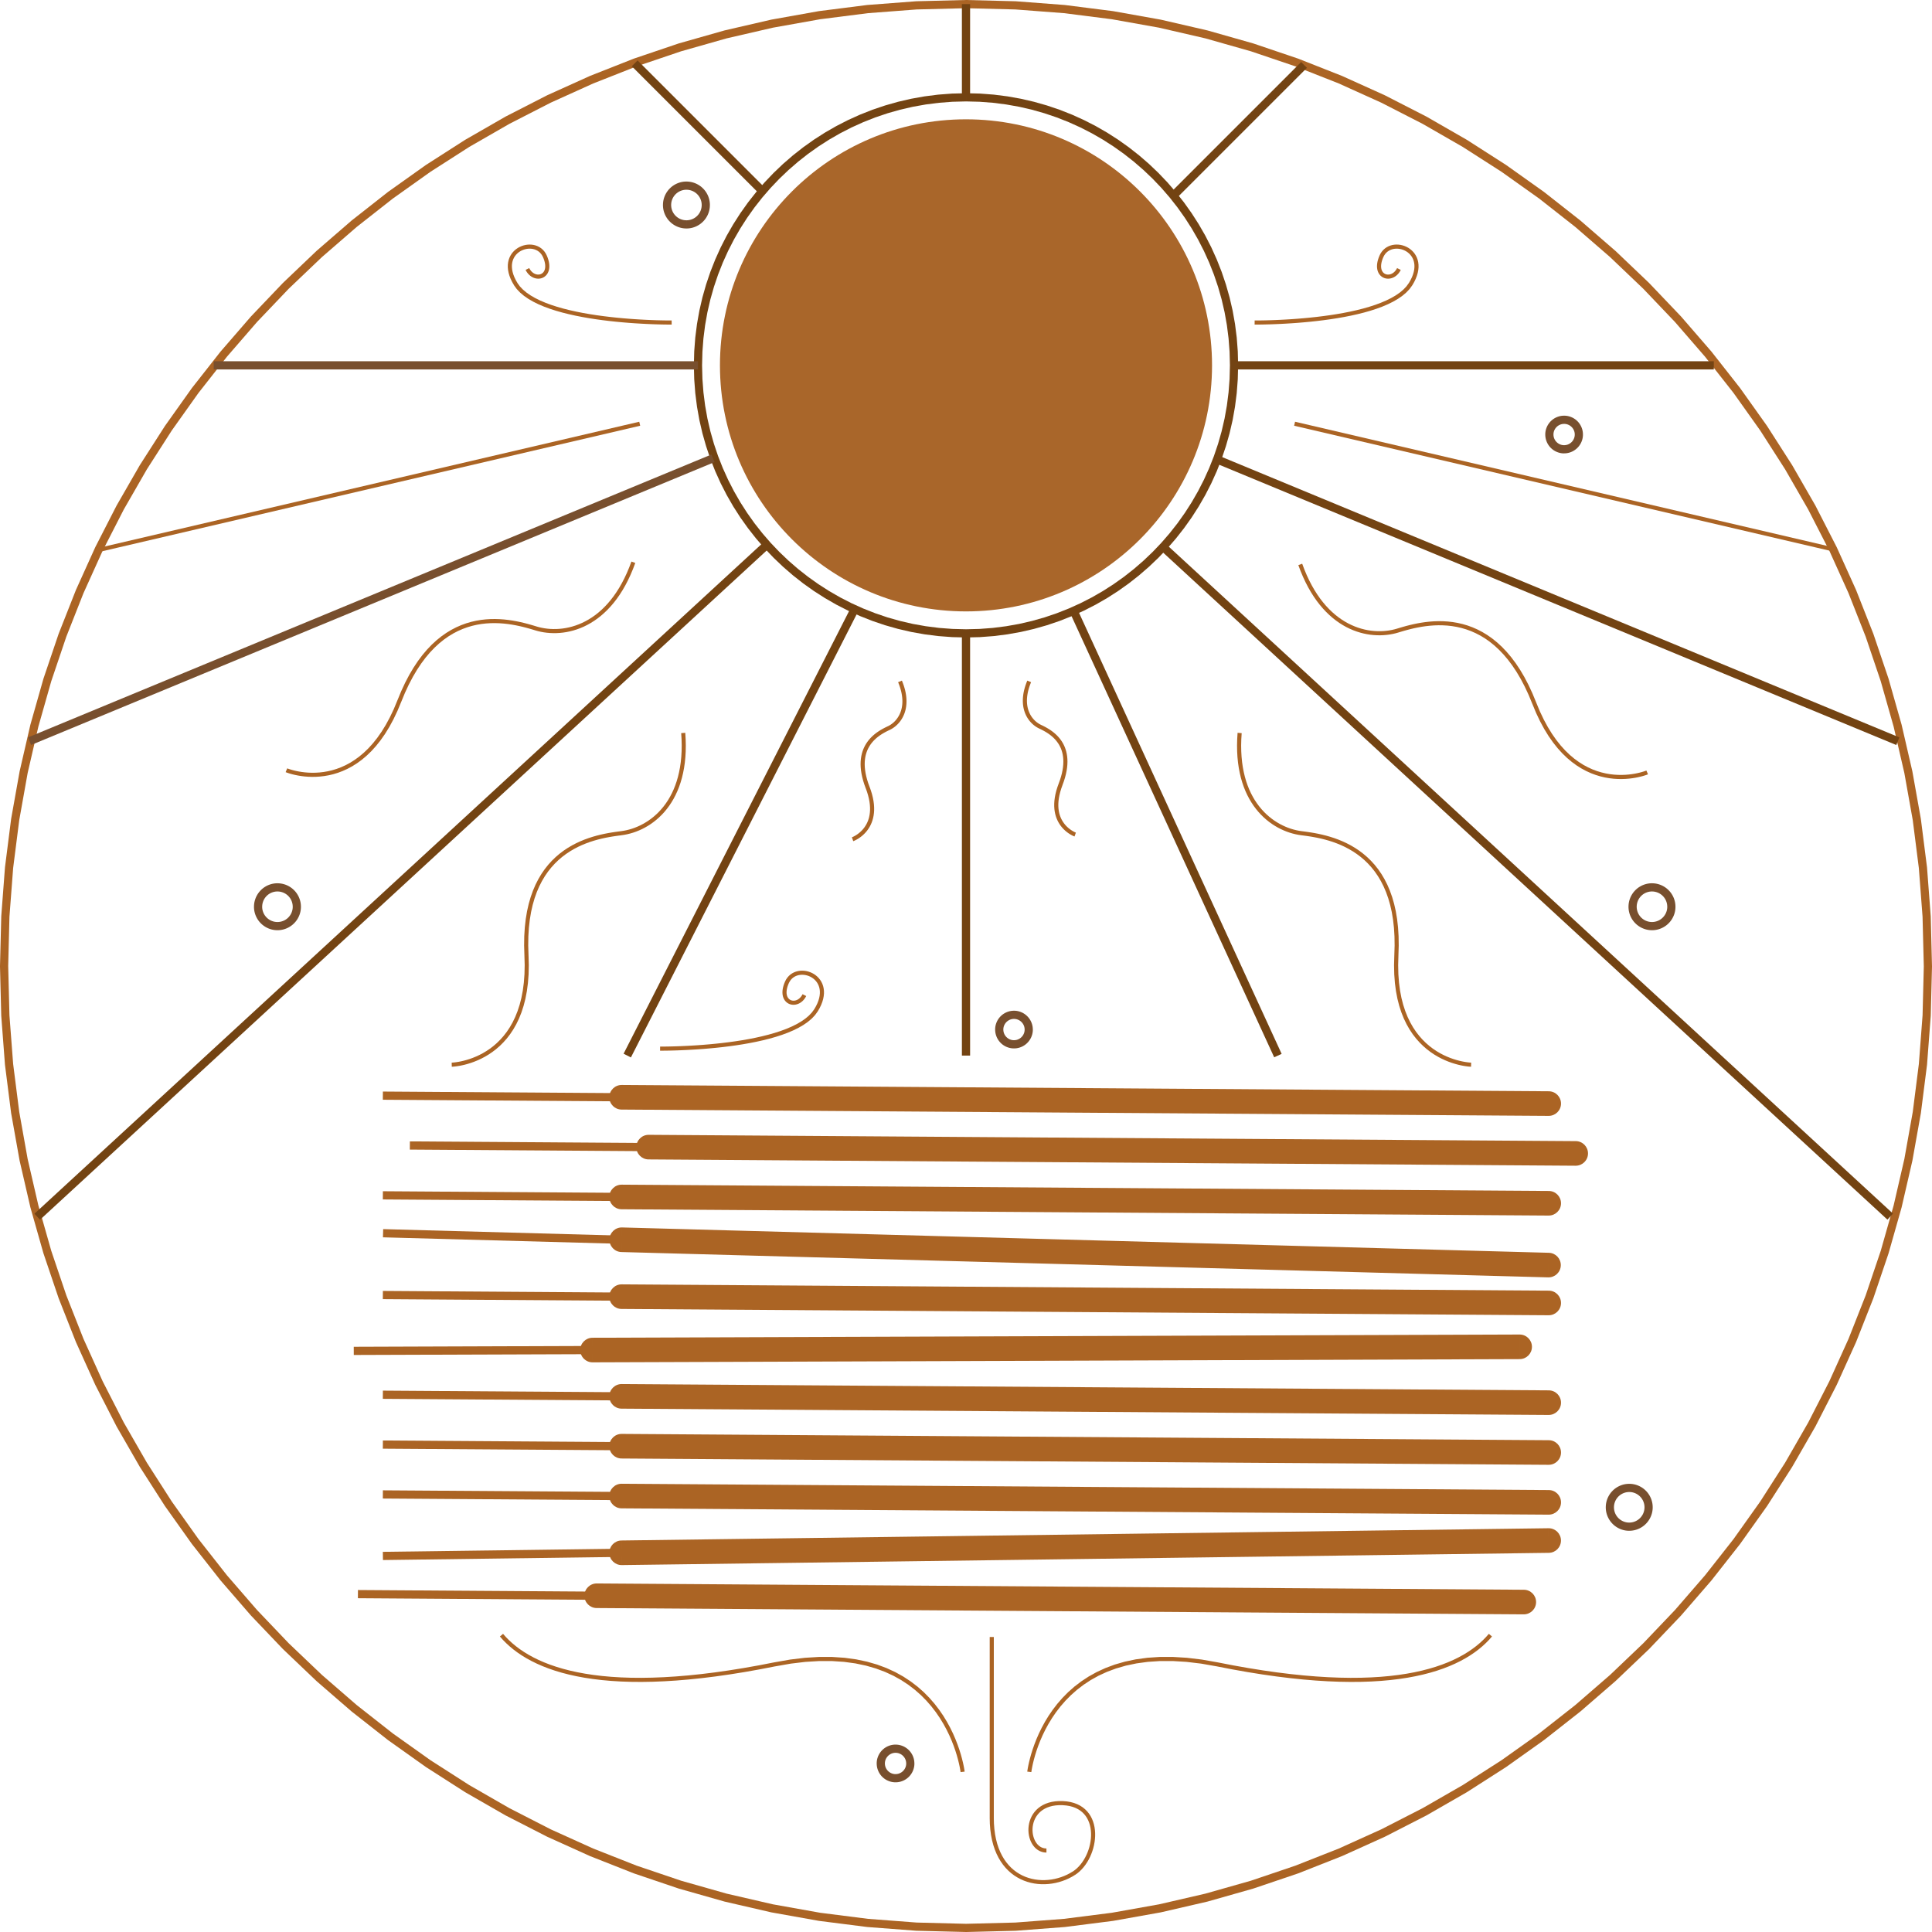
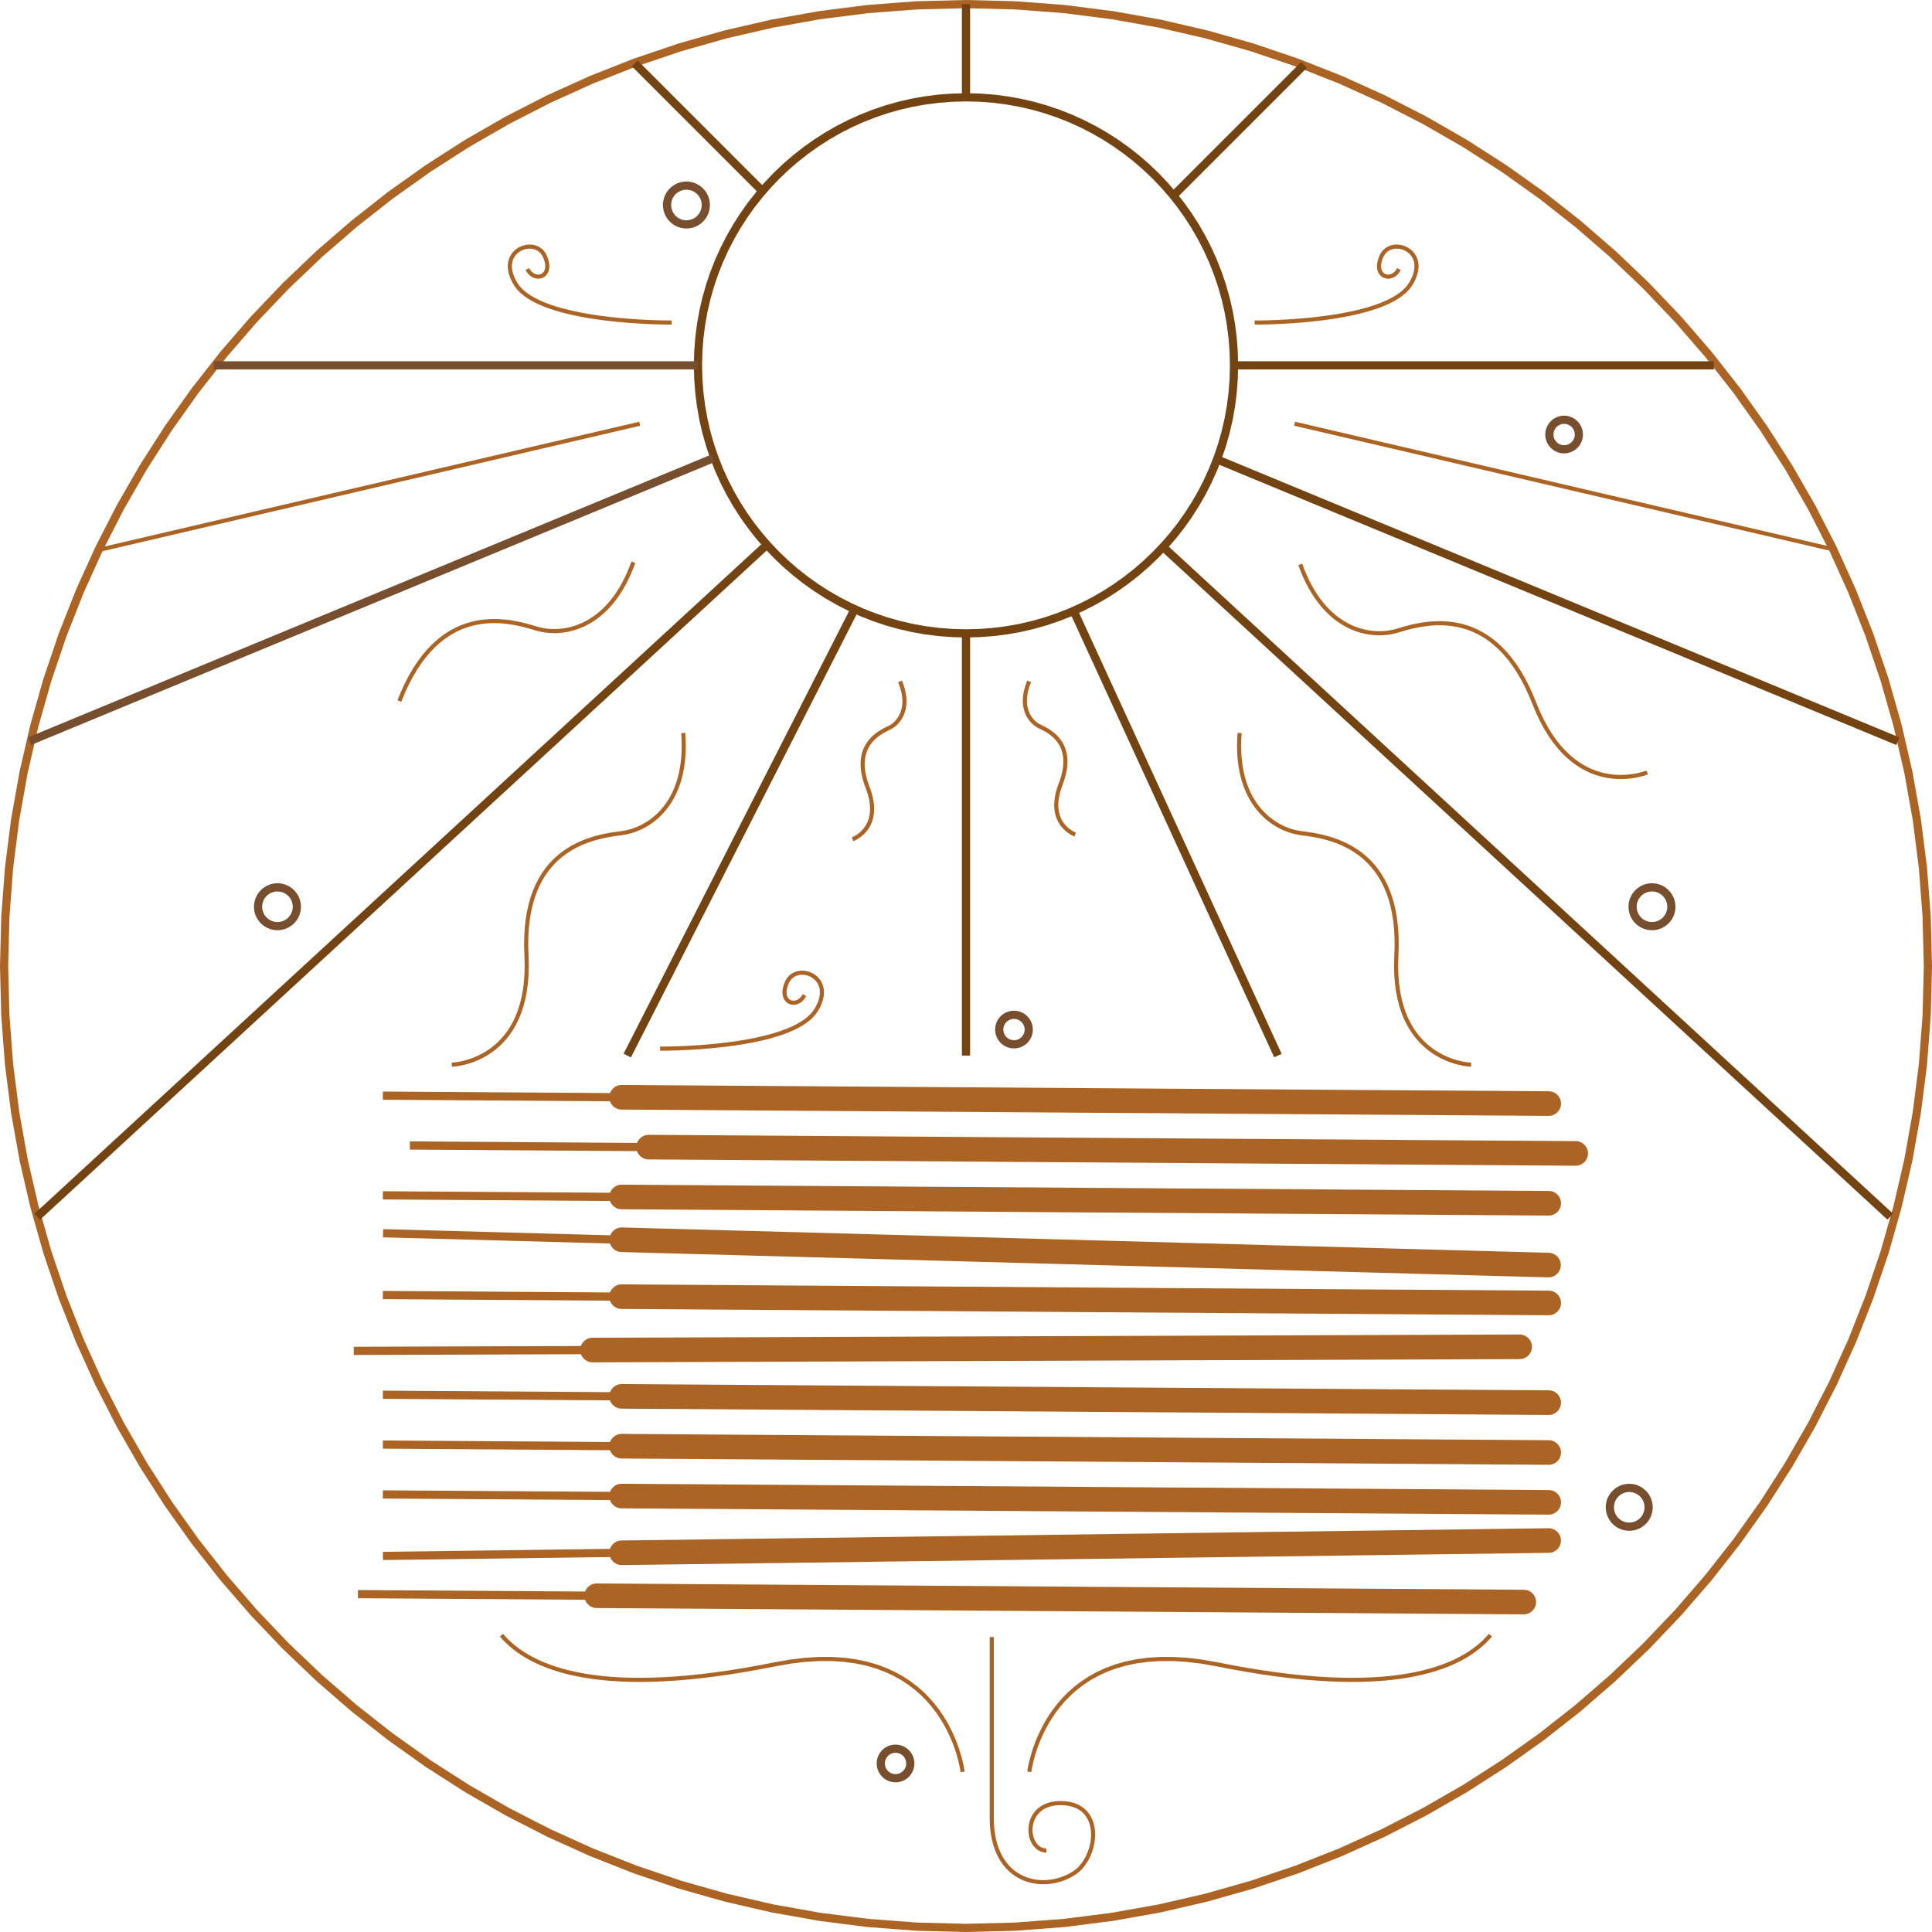
<svg xmlns="http://www.w3.org/2000/svg" viewBox="0 0 3504.95 3504.94" style="shape-rendering:geometricPrecision; text-rendering:geometricPrecision; image-rendering:optimizeQuality; fill-rule:evenodd; clip-rule:evenodd" version="1.1" height="42.514mm" width="42.514mm" xml:space="preserve">
  <defs>
    <style type="text/css">
   
    .fil3 {fill:#784F2E;fill-rule:nonzero}
    .fil2 {fill:#734312;fill-rule:nonzero}
    .fil1 {fill:#A9662A;fill-rule:nonzero}
    .fil0 {fill:#AB6424;fill-rule:nonzero}
   
  </style>
  </defs>
  <g id="Layer_x0020_1">
    <g id="_1966490543104">
      <g>
        <path d="M1752.48 3504.94l0 -14.87 0 0 89.42 -2.26 88.25 -6.72 86.96 -11.05 85.57 -15.28 84.06 -19.41 82.46 -23.41 80.74 -27.31 78.91 -31.11 76.96 -34.79 74.92 -38.38 72.77 -41.83 70.5 -45.2 68.13 -48.44 65.64 -51.58 63.04 -54.62 60.35 -57.53 57.54 -60.35 54.61 -63.04 51.59 -65.64 48.44 -68.13 45.19 -70.5 41.84 -72.77 38.37 -74.92 34.8 -76.96 31.11 -78.91 27.32 -80.74 23.41 -82.45 19.41 -84.07 15.28 -85.56 11.05 -86.96 6.72 -88.25 2.26 -89.42 14.87 0 -2.28 90.18 -6.77 89 -11.15 87.7 -15.41 86.3 -19.57 84.79 -23.62 83.16 -27.55 81.43 -31.38 79.58 -35.1 77.64 -38.7 75.57 -42.2 73.38 -45.57 71.11 -48.87 68.71 -52.02 66.2 -55.07 63.59 -58.03 60.86 -60.86 58.02 -63.59 55.08 -66.2 52.03 -68.71 48.86 -71.11 45.58 -73.38 42.19 -75.56 38.71 -77.64 35.09 -79.58 31.38 -81.43 27.56 -83.17 23.61 -84.78 19.57 -86.31 15.41 -87.7 11.15 -88.99 6.77 -90.18 2.28 0 0zm-1752.48 -1752.46l14.87 0 0 0 2.26 89.42 6.72 88.25 11.05 86.96 15.28 85.56 19.41 84.07 23.41 82.45 27.32 80.74 31.11 78.91 34.8 76.96 38.37 74.92 41.84 72.77 45.2 70.5 48.44 68.13 51.58 65.64 54.62 63.04 57.53 60.35 60.35 57.53 63.04 54.62 65.65 51.58 68.12 48.44 70.5 45.2 72.77 41.83 74.92 38.38 76.96 34.79 78.91 31.11 80.74 27.31 82.46 23.41 84.07 19.41 85.56 15.28 86.96 11.05 88.25 6.72 89.42 2.26 0 14.87 -90.18 -2.28 -89 -6.77 -87.7 -11.15 -86.3 -15.41 -84.79 -19.57 -83.17 -23.61 -81.43 -27.56 -79.58 -31.38 -77.64 -35.09 -75.57 -38.71 -73.38 -42.19 -71.11 -45.58 -68.7 -48.86 -66.21 -52.03 -63.59 -55.08 -60.86 -58.02 -58.02 -60.86 -55.08 -63.59 -52.03 -66.2 -48.86 -68.71 -45.58 -71.11 -42.2 -73.38 -38.7 -75.57 -35.1 -77.64 -31.38 -79.58 -27.55 -81.43 -23.62 -83.16 -19.57 -84.79 -15.41 -86.3 -11.15 -87.7 -6.77 -89 -2.28 -90.18 0 0zm1752.48 -1752.47l0 14.87 0 0 -89.42 2.26 -88.25 6.72 -86.96 11.05 -85.56 15.28 -84.07 19.41 -82.46 23.41 -80.74 27.31 -78.91 31.11 -76.96 34.79 -74.92 38.38 -72.77 41.83 -70.5 45.2 -68.12 48.44 -65.65 51.58 -63.04 54.62 -60.35 57.53 -57.53 60.35 -54.62 63.04 -51.58 65.65 -48.44 68.12 -45.2 70.5 -41.84 72.77 -38.37 74.92 -34.8 76.96 -31.11 78.91 -27.31 80.74 -23.41 82.46 -19.41 84.06 -15.28 85.57 -11.05 86.96 -6.72 88.25 -2.26 89.42 -14.87 0 2.28 -90.18 6.77 -89 11.15 -87.7 15.41 -86.31 19.57 -84.78 23.61 -83.17 27.56 -81.43 31.38 -79.58 35.1 -77.64 38.7 -75.57 42.2 -73.38 45.58 -71.11 48.86 -68.7 52.03 -66.21 55.08 -63.59 58.02 -60.86 60.86 -58.02 63.59 -55.08 66.21 -52.03 68.7 -48.86 71.11 -45.58 73.38 -42.19 75.57 -38.71 77.64 -35.09 79.58 -31.38 81.43 -27.56 83.17 -23.61 84.79 -19.57 86.3 -15.41 87.7 -11.15 89 -6.77 90.18 -2.28 0 0zm1752.46 1752.47l-14.87 0 0 0 -2.26 -89.42 -6.72 -88.25 -11.05 -86.96 -15.28 -85.57 -19.41 -84.06 -23.41 -82.46 -27.31 -80.74 -31.11 -78.91 -34.8 -76.96 -38.37 -74.92 -41.84 -72.77 -45.19 -70.5 -48.44 -68.12 -51.59 -65.65 -54.61 -63.04 -57.54 -60.35 -60.35 -57.53 -63.04 -54.62 -65.64 -51.58 -68.13 -48.44 -70.5 -45.2 -72.77 -41.83 -74.92 -38.38 -76.96 -34.79 -78.91 -31.11 -80.74 -27.31 -82.46 -23.41 -84.06 -19.41 -85.57 -15.28 -86.96 -11.05 -88.25 -6.72 -89.42 -2.26 0 -14.87 90.18 2.28 88.99 6.77 87.7 11.15 86.31 15.41 84.78 19.57 83.17 23.61 81.43 27.56 79.58 31.38 77.64 35.09 75.56 38.71 73.38 42.19 71.11 45.58 68.71 48.86 66.2 52.03 63.59 55.08 60.86 58.02 58.03 60.86 55.07 63.59 52.02 66.21 48.87 68.7 45.57 71.11 42.2 73.38 38.7 75.57 35.1 77.64 31.38 79.58 27.56 81.43 23.61 83.17 19.57 84.78 15.41 86.31 11.15 87.7 6.77 89 2.28 90.18 0 0z" class="fil0" />
      </g>
-       <path d="M2198.83 662.8c0,246.52 -199.84,446.37 -446.36,446.37 -246.52,0 -446.36,-199.85 -446.36,-446.37 0,-246.51 199.84,-446.36 446.36,-446.36 246.52,0 446.36,199.85 446.36,446.36z" class="fil1" />
      <g>
        <path d="M1752.48 1156.46l0 -14.87 0 0 24.65 -0.63 24.31 -1.85 23.96 -3.05 23.58 -4.2 23.16 -5.35 22.72 -6.44 22.24 -7.54 21.74 -8.57 21.21 -9.59 20.64 -10.57 20.05 -11.53 19.42 -12.46 18.78 -13.35 18.09 -14.21 17.37 -15.05 16.63 -15.85 15.85 -16.63 15.05 -17.37 14.22 -18.09 13.34 -18.77 12.46 -19.42 11.53 -20.06 10.58 -20.64 9.59 -21.2 8.57 -21.74 7.53 -22.24 6.45 -22.72 5.35 -23.16 4.2 -23.58 3.04 -23.97 1.85 -24.32 0.63 -24.64 14.87 0 -0.64 25.4 -1.9 25.06 -3.14 24.71 -4.34 24.32 -5.52 23.88 -6.66 23.43 -7.76 22.94 -8.84 22.42 -9.88 21.88 -10.91 21.29 -11.89 20.67 -12.84 20.03 -13.77 19.35 -14.65 18.65 -15.52 17.91 -16.35 17.14 -17.14 16.35 -17.91 15.52 -18.65 14.66 -19.36 13.76 -20.03 12.84 -20.68 11.89 -21.29 10.9 -21.87 9.88 -22.42 8.84 -22.94 7.77 -23.43 6.65 -23.88 5.52 -24.32 4.34 -24.7 3.15 -25.07 1.9 -25.39 0.64 0 0zm-493.68 -493.67l14.87 0 0 0 0.63 24.64 1.85 24.32 3.04 23.97 4.2 23.58 5.35 23.16 6.45 22.72 7.53 22.24 8.57 21.74 9.59 21.2 10.58 20.64 11.53 20.06 12.46 19.42 13.34 18.77 14.22 18.09 15.05 17.37 15.85 16.63 16.63 15.85 17.37 15.05 18.09 14.21 18.78 13.35 19.42 12.46 20.05 11.53 20.64 10.57 21.2 9.59 21.75 8.57 22.24 7.54 22.72 6.44 23.16 5.35 23.58 4.2 23.97 3.05 24.31 1.85 24.65 0.63 0 14.87 -25.39 -0.64 -25.07 -1.9 -24.71 -3.15 -24.32 -4.34 -23.88 -5.52 -23.43 -6.65 -22.94 -7.77 -22.42 -8.84 -21.86 -9.88 -21.29 -10.9 -20.68 -11.89 -20.03 -12.84 -19.36 -13.76 -18.65 -14.66 -17.91 -15.52 -17.14 -16.35 -16.35 -17.14 -15.52 -17.91 -14.65 -18.65 -13.77 -19.35 -12.84 -20.03 -11.89 -20.67 -10.91 -21.29 -9.88 -21.88 -8.84 -22.42 -7.76 -22.94 -6.66 -23.43 -5.52 -23.88 -4.34 -24.32 -3.14 -24.71 -1.9 -25.06 -0.64 -25.4 0 0zm493.68 -493.67l0 14.87 0 0 -24.65 0.63 -24.31 1.85 -23.97 3.05 -23.58 4.2 -23.16 5.35 -22.72 6.45 -22.24 7.53 -21.75 8.57 -21.2 9.59 -20.64 10.57 -20.05 11.53 -19.42 12.46 -18.78 13.35 -18.09 14.22 -17.37 15.05 -16.63 15.85 -15.85 16.63 -15.05 17.37 -14.21 18.09 -13.35 18.78 -12.46 19.42 -11.53 20.05 -10.58 20.64 -9.59 21.2 -8.57 21.74 -7.53 22.25 -6.45 22.71 -5.35 23.17 -4.2 23.57 -3.04 23.97 -1.85 24.32 -0.63 24.64 -14.87 0 0.64 -25.4 1.9 -25.06 3.14 -24.71 4.34 -24.31 5.52 -23.89 6.66 -23.42 7.76 -22.94 8.84 -22.42 9.88 -21.88 10.91 -21.29 11.89 -20.66 12.84 -20.03 13.76 -19.36 14.66 -18.65 15.52 -17.91 16.35 -17.14 17.14 -16.35 17.91 -15.51 18.65 -14.65 19.36 -13.78 20.03 -12.84 20.68 -11.89 21.29 -10.9 21.86 -9.88 22.42 -8.84 22.94 -7.76 23.43 -6.66 23.88 -5.52 24.32 -4.34 24.71 -3.15 25.07 -1.9 25.39 -0.64 0 0zm493.67 493.67l-14.87 0 0 0 -0.63 -24.64 -1.85 -24.32 -3.04 -23.97 -4.2 -23.57 -5.35 -23.17 -6.45 -22.71 -7.53 -22.25 -8.57 -21.74 -9.59 -21.2 -10.58 -20.64 -11.53 -20.05 -12.46 -19.42 -13.35 -18.78 -14.21 -18.09 -15.05 -17.37 -15.85 -16.63 -16.63 -15.85 -17.37 -15.05 -18.09 -14.22 -18.78 -13.35 -19.42 -12.46 -20.05 -11.53 -20.64 -10.57 -21.21 -9.59 -21.74 -8.57 -22.24 -7.53 -22.72 -6.45 -23.16 -5.35 -23.58 -4.2 -23.96 -3.05 -24.31 -1.85 -24.65 -0.63 0 -14.87 25.39 0.64 25.07 1.9 24.7 3.15 24.32 4.34 23.88 5.52 23.43 6.66 22.94 7.76 22.42 8.84 21.87 9.88 21.29 10.9 20.68 11.89 20.03 12.84 19.36 13.78 18.65 14.65 17.91 15.51 17.14 16.35 16.35 17.14 15.52 17.91 14.66 18.65 13.76 19.36 12.84 20.03 11.89 20.66 10.91 21.29 9.88 21.88 8.84 22.42 7.76 22.94 6.66 23.42 5.52 23.89 4.34 24.31 3.14 24.71 1.9 25.06 0.64 25.4 0 0z" class="fil2" />
      </g>
      <g>
        <polygon points="1745.04,1914.98 1745.04,1149.03 1759.91,1149.03 1759.91,1914.98" class="fil2" />
      </g>
      <g>
        <polygon points="387.74,655.36 1266.23,655.36 1266.23,670.23 387.74,670.23" class="fil3" />
      </g>
      <g>
        <polygon points="3109.13,670.23 2238.71,670.23 2238.71,655.36 3109.13,655.36" class="fil2" />
      </g>
      <g>
        <polygon points="1759.91,7.44 1759.91,176.56 1745.04,176.56 1745.04,7.44" class="fil2" />
      </g>
      <g>
        <polygon points="62.51,2201.86 1382.57,986.12 1392.64,997.07 72.58,2212.81" class="fil2" />
      </g>
      <g>
        <polygon points="3424.1,2212.63 2104.21,997.07 2114.29,986.12 3434.18,2201.68" class="fil2" />
      </g>
      <g>
        <polygon points="1156.66,109.63 1389.96,342.94 1379.44,353.46 1146.14,120.15" class="fil2" />
      </g>
      <g>
        <polygon points="2371.01,123.05 2131.91,362.15 2121.39,351.63 2360.49,112.53" class="fil2" />
      </g>
      <g>
        <polygon points="50.68,1337.79 1290.6,824.55 1296.29,838.3 56.37,1351.55" class="fil3" />
      </g>
      <g>
        <polygon points="1131.29,1911.6 1540.89,1107.54 1554.15,1114.3 1144.55,1918.36" class="fil2" />
      </g>
      <g>
        <polygon points="3440.13,1351.55 2200.21,838.3 2205.9,824.55 3445.82,1337.79" class="fil2" />
      </g>
      <g>
        <polygon points="2311.57,1918.09 1942.21,1114.03 1955.73,1107.81 2325.09,1911.88" class="fil2" />
      </g>
      <g>
        <polygon points="2809.55,2009.49 694.51,1995.11 694.61,1980.24 2809.65,1994.61" class="fil0" />
      </g>
      <g>
        <path d="M1127.56 2012.93c-12.32,-0.07 -22.23,-10.14 -22.16,-22.46 0.07,-12.32 10.14,-22.23 22.46,-22.16l-0.3 44.62zm1681.9 11.43l-1681.9 -11.43 0.3 -44.62 1681.9 11.43 -0.3 44.62zm0.3 -44.62c12.32,0.07 22.23,10.14 22.16,22.46 -0.07,12.32 -10.14,22.23 -22.46,22.16l0.3 -44.62z" class="fil0" />
      </g>
      <g>
        <polygon points="2858.54,2099.93 743.49,2085.54 743.59,2070.67 2858.64,2085.05" class="fil0" />
      </g>
      <g>
        <path d="M1176.55 2103.36c-12.32,-0.07 -22.23,-10.14 -22.16,-22.46 0.07,-12.32 10.14,-22.23 22.46,-22.16l-0.3 44.62zm1681.89 11.44l-1681.89 -11.44 0.3 -44.62 1681.89 11.44 -0.3 44.62zm0.3 -44.62c12.32,0.07 22.23,10.14 22.16,22.46 -0.07,12.32 -10.14,22.23 -22.46,22.16l0.3 -44.62z" class="fil0" />
      </g>
      <g>
        <polygon points="2809.55,2190.35 694.51,2175.97 694.61,2161.1 2809.65,2175.48" class="fil0" />
      </g>
      <g>
        <path d="M1127.56 2193.79c-12.32,-0.07 -22.23,-10.14 -22.16,-22.46 0.07,-12.32 10.14,-22.23 22.46,-22.16l-0.3 44.62zm1681.9 11.43l-1681.9 -11.43 0.3 -44.62 1681.9 11.43 -0.3 44.62zm0.3 -44.62c12.32,0.07 22.23,10.14 22.16,22.46 -0.07,12.32 -10.14,22.23 -22.46,22.16l0.3 -44.62z" class="fil0" />
      </g>
      <g>
        <polygon points="2809.02,2302.5 694.73,2244.69 695.14,2229.81 2809.44,2287.62" class="fil0" />
      </g>
      <g>
        <path d="M1127.32 2271.39c-12.31,-0.33 -22.02,-10.6 -21.69,-22.91 0.33,-12.31 10.6,-22.02 22.91,-21.69l-1.22 44.6zm1681.3 45.96l-1681.3 -45.96 1.22 -44.6 1681.3 45.96 -1.22 44.6zm1.22 -44.6c12.31,0.33 22.02,10.6 21.69,22.91 -0.33,12.31 -10.6,22.02 -22.91,21.69l1.22 -44.6z" class="fil0" />
      </g>
      <g>
        <polygon points="2809.55,2371.21 694.51,2356.83 694.61,2341.96 2809.65,2356.34" class="fil0" />
      </g>
      <g>
        <path d="M1127.56 2374.65c-12.32,-0.07 -22.23,-10.14 -22.16,-22.46 0.07,-12.32 10.14,-22.23 22.46,-22.16l-0.3 44.62zm1681.9 11.43l-1681.9 -11.43 0.3 -44.62 1681.9 11.43 -0.3 44.62zm0.3 -44.62c12.32,0.07 22.23,10.14 22.16,22.46 -0.07,12.32 -10.14,22.23 -22.46,22.16l0.3 -44.62z" class="fil0" />
      </g>
      <g>
        <polygon points="2756.89,2450.78 641.82,2458.13 641.77,2443.26 2756.84,2435.9" class="fil0" />
      </g>
      <g>
        <path d="M1075.02 2471.5c-12.32,0.03 -22.35,-9.92 -22.38,-22.23 -0.03,-12.32 9.92,-22.35 22.23,-22.38l0.15 44.62zm1681.93 -5.85l-1681.93 5.85 -0.15 -44.62 1681.93 -5.85 0.15 44.62zm-0.15 -44.62c12.32,-0.03 22.35,9.92 22.38,22.23 0.03,12.32 -9.92,22.35 -22.23,22.38l-0.15 -44.62z" class="fil0" />
      </g>
      <g>
        <polygon points="2809.55,2552.08 694.51,2537.7 694.61,2522.82 2809.65,2537.21" class="fil0" />
      </g>
      <g>
        <path d="M1127.56 2555.51c-12.32,-0.07 -22.23,-10.14 -22.16,-22.46 0.07,-12.32 10.14,-22.23 22.46,-22.16l-0.3 44.62zm1681.9 11.43l-1681.9 -11.43 0.3 -44.62 1681.9 11.43 -0.3 44.62zm0.3 -44.62c12.32,0.07 22.23,10.14 22.16,22.46 -0.07,12.32 -10.14,22.23 -22.46,22.16l0.3 -44.62z" class="fil0" />
      </g>
      <g>
        <polygon points="2809.55,2642.51 694.51,2628.13 694.61,2613.26 2809.65,2627.64" class="fil0" />
      </g>
      <g>
        <path d="M1127.56 2645.94c-12.32,-0.07 -22.23,-10.14 -22.16,-22.46 0.07,-12.32 10.14,-22.23 22.46,-22.16l-0.3 44.62zm1681.9 11.44l-1681.9 -11.44 0.3 -44.62 1681.9 11.44 -0.3 44.62zm0.3 -44.62c12.32,0.07 22.23,10.14 22.16,22.46 -0.07,12.32 -10.14,22.23 -22.46,22.16l0.3 -44.62z" class="fil0" />
      </g>
      <g>
        <polygon points="2809.55,2732.95 694.51,2718.56 694.61,2703.69 2809.65,2718.07" class="fil0" />
      </g>
      <g>
        <path d="M1127.56 2736.37c-12.32,-0.07 -22.23,-10.14 -22.16,-22.46 0.07,-12.32 10.14,-22.23 22.46,-22.16l-0.3 44.62zm1681.9 11.44l-1681.9 -11.44 0.3 -44.62 1681.9 11.44 -0.3 44.62zm0.3 -44.62c12.32,0.07 22.23,10.14 22.16,22.46 -0.07,12.32 -10.14,22.23 -22.46,22.16l0.3 -44.62z" class="fil0" />
      </g>
      <g>
        <polygon points="2809.63,2802.22 694.73,2830.14 694.53,2815.27 2809.44,2787.35" class="fil0" />
      </g>
      <g>
        <path d="M1128.04 2839.3c-12.32,0.16 -22.45,-9.7 -22.61,-22.01 -0.16,-12.32 9.7,-22.45 22.01,-22.61l0.59 44.62zm1681.78 -22.21l-1681.78 22.21 -0.59 -44.62 1681.78 -22.21 0.59 44.62zm-0.59 -44.62c12.32,-0.16 22.45,9.7 22.61,22.01 0.16,12.32 -9.7,22.45 -22.01,22.61l-0.59 -44.62z" class="fil0" />
      </g>
      <g>
        <polygon points="2764.33,2913.81 649.29,2899.42 649.39,2884.55 2764.43,2898.93" class="fil0" />
      </g>
      <g>
        <path d="M1082.35 2917.24c-12.32,-0.07 -22.23,-10.14 -22.16,-22.46 0.07,-12.32 10.14,-22.23 22.46,-22.16l-0.3 44.62zm1681.89 11.44l-1681.89 -11.44 0.3 -44.62 1681.89 11.44 -0.3 44.62zm0.3 -44.62c12.32,0.07 22.23,10.14 22.16,22.46 -0.07,12.32 -10.14,22.23 -22.46,22.16l0.3 -44.62z" class="fil0" />
      </g>
      <g>
        <path d="M1795.5 3297.61l0 -327.86 7.44 0 0 327.86 0 0 -7.44 0zm150.67 97.59l4.02 6.25 0 0 -5.43 3.26 -5.65 2.93 -5.83 2.6 -5.99 2.25 -6.13 1.9 -6.25 1.53 -6.34 1.16 -6.4 0.77 -6.44 0.39 -6.46 -0.01 -6.46 -0.43 -6.41 -0.85 -6.36 -1.28 -6.28 -1.73 -6.17 -2.17 -6.03 -2.65 -5.86 -3.12 -5.67 -3.59 -5.47 -4.09 -5.2 -4.59 -4.94 -5.09 -4.64 -5.6 -4.3 -6.13 -3.95 -6.64 -3.58 -7.18 -3.17 -7.7 -2.75 -8.24 -2.3 -8.79 -1.82 -9.34 -1.34 -9.91 -0.82 -10.46 -0.27 -11.06 7.44 0 0.27 10.68 0.78 10.07 1.27 9.48 1.74 8.9 2.18 8.33 2.58 7.77 2.98 7.22 3.33 6.69 3.67 6.16 3.97 5.65 4.26 5.15 4.53 4.67 4.77 4.2 4.99 3.74 5.19 3.28 5.37 2.85 5.52 2.42 5.66 2 5.77 1.58 5.86 1.18 5.94 0.78 5.96 0.4 5.99 0.01 5.98 -0.35 5.95 -0.73 5.89 -1.08 5.82 -1.43 5.71 -1.76 5.58 -2.09 5.42 -2.42 5.25 -2.73 5.04 -3.02 0 0zm-18.18 -120.32l0.33 -7.44 0 0 7.17 0.6 6.69 1.15 6.21 1.67 5.73 2.16 5.25 2.63 4.77 3.06 4.3 3.47 3.82 3.83 3.34 4.16 2.89 4.44 2.42 4.7 1.99 4.91 1.56 5.1 1.15 5.23 0.75 5.37 0.37 5.43 0.01 5.51 -0.35 5.54 -0.69 5.53 -1.02 5.52 -1.34 5.46 -1.66 5.38 -1.95 5.27 -2.23 5.14 -2.52 4.98 -2.79 4.77 -3.04 4.57 -3.31 4.31 -3.55 4.02 -3.79 3.73 -4.02 3.37 -4.25 3 -4.02 -6.25 3.73 -2.64 3.56 -2.99 3.4 -3.33 3.21 -3.64 3 -3.92 2.79 -4.17 2.56 -4.39 2.32 -4.58 2.07 -4.74 1.81 -4.89 1.53 -4.97 1.24 -5.05 0.94 -5.09 0.64 -5.1 0.32 -5.06 -0.01 -5.01 -0.34 -4.94 -0.67 -4.81 -1.02 -4.67 -1.38 -4.49 -1.74 -4.3 -2.09 -4.07 -2.47 -3.82 -2.86 -3.55 -3.26 -3.27 -3.67 -2.96 -4.1 -2.63 -4.54 -2.27 -5.04 -1.9 -5.52 -1.48 -6.03 -1.03 -6.58 -0.55 0 0zm-29.58 78.53l0 7.44 -4.15 -0.29 -3.94 -0.87 -3.7 -1.39 -3.44 -1.87 -3.14 -2.29 -2.84 -2.69 -2.53 -3.01 -2.23 -3.3 -1.92 -3.55 -1.6 -3.77 -1.29 -3.97 -0.96 -4.11 -0.63 -4.23 -0.31 -4.32 0.06 -4.38 0.4 -4.4 0.77 -4.4 1.14 -4.36 1.53 -4.3 1.93 -4.17 2.33 -4.03 2.76 -3.84 3.18 -3.62 3.62 -3.36 4.06 -3.05 4.51 -2.71 4.94 -2.32 5.38 -1.91 5.81 -1.47 6.27 -0.99 6.72 -0.49 7.16 0.04 -0.33 7.44 -6.6 -0.04 -6.11 0.44 -5.63 0.89 -5.15 1.3 -4.71 1.67 -4.26 2.01 -3.85 2.32 -3.45 2.59 -3.06 2.84 -2.69 3.06 -2.33 3.25 -1.99 3.42 -1.63 3.56 -1.32 3.67 -0.97 3.75 -0.67 3.79 -0.35 3.81 -0.04 3.78 0.26 3.73 0.54 3.65 0.82 3.5 1.09 3.36 1.34 3.16 1.57 2.93 1.8 2.67 2 2.38 2.18 2.06 2.38 1.73 2.53 1.39 2.71 1.01 2.9 0.63 3.09 0.22z" class="fil0" />
      </g>
      <g>
        <path d="M2529.53 1732.93l7.44 0.38 0 0 -0.49 17.56 0.37 16.45 1.15 15.39 1.89 14.35 2.56 13.37 3.18 12.4 3.75 11.48 4.25 10.6 4.71 9.76 5.1 8.95 5.45 8.18 5.75 7.45 5.98 6.74 6.17 6.09 6.3 5.48 6.38 4.88 6.42 4.32 6.39 3.81 6.32 3.32 6.18 2.85 6 2.45 5.76 2.05 5.47 1.7 5.12 1.38 4.72 1.09 4.25 0.83 3.75 0.61 3.17 0.43 2.55 0.27 1.86 0.15 1.14 0.06 0.31 0.02 -0.16 7.44 -0.53 -0.02 -1.29 -0.07 -2.04 -0.16 -2.75 -0.29 -3.37 -0.46 -3.97 -0.64 -4.48 -0.88 -4.98 -1.14 -5.38 -1.46 -5.75 -1.78 -6.06 -2.17 -6.32 -2.56 -6.51 -3.02 -6.66 -3.5 -6.74 -4.01 -6.77 -4.57 -6.74 -5.16 -6.66 -5.78 -6.51 -6.44 -6.31 -7.12 -6.06 -7.85 -5.73 -8.62 -5.35 -9.38 -4.94 -10.22 -4.44 -11.06 -3.9 -11.95 -3.3 -12.86 -2.65 -13.8 -1.95 -14.78 -1.19 -15.79 -0.37 -16.84 0.49 -17.91 0 0zm-168.68 -217.64l0.92 -7.39 0 0 5.21 0.67 5.62 0.78 6 0.92 6.35 1.08 6.64 1.29 6.92 1.52 7.13 1.78 7.31 2.07 7.44 2.39 7.56 2.75 7.62 3.13 7.63 3.55 7.62 3.99 7.55 4.47 7.45 4.98 7.31 5.52 7.14 6.08 6.89 6.69 6.64 7.31 6.32 7.97 5.97 8.65 5.56 9.36 5.14 10.09 4.66 10.86 4.15 11.63 3.59 12.46 3 13.31 2.36 14.17 1.7 15.06 1 16 0.24 16.95 -0.53 17.94 -7.44 -0.38 0.53 -17.63 -0.24 -16.6 -0.96 -15.64 -1.67 -14.68 -2.29 -13.78 -2.9 -12.88 -3.47 -12.03 -3.98 -11.2 -4.48 -10.41 -4.91 -9.66 -5.32 -8.93 -5.69 -8.24 -6 -7.58 -6.31 -6.95 -6.56 -6.36 -6.78 -5.79 -6.97 -5.25 -7.11 -4.75 -7.22 -4.27 -7.29 -3.83 -7.32 -3.4 -7.32 -3 -7.28 -2.65 -7.2 -2.31 -7.07 -2 -6.92 -1.73 -6.72 -1.47 -6.48 -1.25 -6.2 -1.06 -5.89 -0.9 -5.54 -0.77 -5.14 -0.65 0 0zm-115.67 -185.85l7.42 0.59 -0.69 11.42 -0.26 10.98 0.18 10.53 0.58 10.11 0.96 9.68 1.34 9.25 1.69 8.84 2.02 8.45 2.34 8.04 2.63 7.64 2.91 7.26 3.18 6.88 3.42 6.5 3.64 6.15 3.86 5.79 4.06 5.45 4.23 5.1 4.39 4.77 4.53 4.44 4.66 4.11 4.77 3.8 4.86 3.49 4.94 3.18 4.99 2.89 5.03 2.6 5.06 2.32 5.06 2.04 5.05 1.76 5.03 1.48 4.98 1.23 4.91 0.97 4.83 0.72 -0.92 7.39 -5.18 -0.78 -5.26 -1.04 -5.31 -1.31 -5.36 -1.58 -5.38 -1.87 -5.39 -2.17 -5.38 -2.45 -5.36 -2.76 -5.3 -3.08 -5.24 -3.38 -5.17 -3.72 -5.05 -4.03 -4.94 -4.36 -4.81 -4.71 -4.65 -5.05 -4.48 -5.4 -4.29 -5.76 -4.07 -6.12 -3.84 -6.48 -3.6 -6.85 -3.33 -7.23 -3.06 -7.61 -2.75 -7.99 -2.44 -8.38 -2.1 -8.78 -1.76 -9.18 -1.39 -9.58 -1 -9.99 -0.59 -10.4 -0.18 -10.84 0.26 -11.26 0.71 -11.7z" class="fil0" />
      </g>
      <g>
        <path d="M1920.68 1421.41l6.94 2.67 0 0 -2.31 6.44 -1.85 6.11 -1.43 5.8 -1.05 5.51 -0.66 5.19 -0.32 4.91 -0.01 4.63 0.28 4.36 0.54 4.1 0.78 3.83 0.99 3.59 1.19 3.36 1.35 3.13 1.5 2.93 1.62 2.7 1.71 2.51 1.8 2.31 1.85 2.13 1.89 1.95 1.88 1.76 1.87 1.59 1.84 1.42 1.78 1.27 1.68 1.1 1.57 0.96 1.43 0.81 1.26 0.65 1.09 0.52 0.87 0.4 0.64 0.27 0.36 0.14 0.06 0.02 -2.47 7.01 -0.26 -0.09 -0.53 -0.21 -0.79 -0.34 -1.04 -0.46 -1.27 -0.62 -1.48 -0.77 -1.64 -0.92 -1.79 -1.07 -1.91 -1.26 -2.01 -1.43 -2.09 -1.62 -2.14 -1.81 -2.16 -2.02 -2.14 -2.22 -2.12 -2.42 -2.06 -2.65 -1.98 -2.89 -1.86 -3.12 -1.71 -3.36 -1.55 -3.59 -1.35 -3.84 -1.14 -4.09 -0.88 -4.34 -0.61 -4.59 -0.31 -4.86 0.01 -5.12 0.35 -5.38 0.73 -5.64 1.11 -5.92 1.53 -6.2 1.97 -6.47 2.42 -6.77 0 0zm-35.38 -99.72l3.18 -6.73 0 0 1.89 0.91 2.04 0.99 2.18 1.11 2.28 1.21 2.39 1.33 2.46 1.45 2.51 1.58 2.56 1.72 2.56 1.86 2.57 2.02 2.55 2.18 2.51 2.34 2.45 2.53 2.36 2.7 2.27 2.89 2.14 3.08 2 3.29 1.83 3.49 1.65 3.69 1.43 3.92 1.22 4.12 0.97 4.34 0.71 4.58 0.42 4.79 0.12 5.03 -0.2 5.25 -0.52 5.5 -0.88 5.73 -1.24 5.99 -1.62 6.24 -2.04 6.5 -2.44 6.76 -6.94 -2.67 2.34 -6.46 1.92 -6.18 1.54 -5.88 1.16 -5.61 0.82 -5.33 0.49 -5.07 0.18 -4.81 -0.11 -4.57 -0.39 -4.31 -0.63 -4.08 -0.87 -3.87 -1.07 -3.66 -1.27 -3.45 -1.45 -3.25 -1.62 -3.08 -1.76 -2.89 -1.9 -2.72 -2 -2.56 -2.11 -2.42 -2.18 -2.25 -2.26 -2.11 -2.3 -1.96 -2.34 -1.84 -2.35 -1.71 -2.34 -1.57 -2.33 -1.47 -2.29 -1.35 -2.23 -1.24 -2.17 -1.15 -2.06 -1.05 -1.96 -0.96 -1.84 -0.87 0 0zm-21.64 -86.98l6.86 2.87 -1.64 4.13 -1.42 4.01 -1.2 3.9 -1.01 3.78 -0.81 3.66 -0.62 3.54 -0.44 3.43 -0.28 3.32 -0.11 3.18 0.05 3.1 0.18 2.97 0.34 2.87 0.46 2.75 0.59 2.64 0.7 2.54 0.82 2.44 0.92 2.32 1.01 2.23 1.1 2.12 1.18 2.02 1.27 1.92 1.33 1.82 1.39 1.72 1.44 1.62 1.49 1.51 1.54 1.43 1.57 1.32 1.58 1.22 1.62 1.11 1.63 1.02 1.63 0.92 1.63 0.82 -3.18 6.73 -1.95 -0.98 -1.95 -1.09 -1.91 -1.2 -1.9 -1.31 -1.88 -1.43 -1.84 -1.55 -1.79 -1.66 -1.74 -1.77 -1.69 -1.89 -1.62 -2 -1.54 -2.12 -1.47 -2.23 -1.38 -2.35 -1.28 -2.47 -1.16 -2.57 -1.06 -2.69 -0.93 -2.8 -0.82 -2.92 -0.67 -3.02 -0.53 -3.13 -0.37 -3.25 -0.21 -3.35 -0.05 -3.45 0.12 -3.56 0.3 -3.65 0.49 -3.78 0.68 -3.87 0.87 -3.97 1.09 -4.07 1.29 -4.18 1.52 -4.29 1.74 -4.38z" class="fil0" />
      </g>
      <g>
        <path d="M1570.49 1429.8l6.94 -2.67 0 0 2.5 6.97 2.03 6.67 1.57 6.38 1.15 6.09 0.75 5.81 0.36 5.53 0.02 5.27 -0.33 5 -0.63 4.72 -0.91 4.48 -1.17 4.2 -1.39 3.95 -1.6 3.7 -1.76 3.45 -1.91 3.21 -2.03 2.97 -2.12 2.73 -2.18 2.51 -2.21 2.28 -2.22 2.07 -2.19 1.85 -2.14 1.67 -2.07 1.48 -1.98 1.29 -1.83 1.1 -1.69 0.95 -1.51 0.79 -1.31 0.63 -1.07 0.48 -0.82 0.35 -0.53 0.21 -0.26 0.09 -2.49 -7.01 0.06 -0.02 0.4 -0.15 0.66 -0.28 0.91 -0.41 1.11 -0.54 1.31 -0.68 1.48 -0.83 1.63 -0.99 1.73 -1.13 1.84 -1.31 1.9 -1.47 1.93 -1.64 1.95 -1.82 1.95 -2 1.9 -2.19 1.85 -2.4 1.78 -2.59 1.67 -2.79 1.55 -3.02 1.4 -3.24 1.23 -3.47 1.02 -3.71 0.81 -3.97 0.56 -4.23 0.3 -4.5 -0.02 -4.77 -0.33 -5.07 -0.68 -5.37 -1.08 -5.68 -1.48 -5.99 -1.91 -6.31 -2.38 -6.64 0 0zm40.27 -112.31l3.18 6.73 0 0 -1.9 0.9 -2.02 0.99 -2.14 1.08 -2.23 1.17 -2.29 1.29 -2.37 1.39 -2.41 1.52 -2.42 1.62 -2.43 1.77 -2.42 1.9 -2.37 2.03 -2.33 2.18 -2.25 2.33 -2.18 2.48 -2.07 2.64 -1.95 2.81 -1.81 2.98 -1.67 3.17 -1.5 3.36 -1.32 3.56 -1.1 3.76 -0.89 4 -0.65 4.22 -0.4 4.45 -0.12 4.72 0.18 4.96 0.51 5.23 0.84 5.5 1.2 5.79 1.58 6.08 1.99 6.36 2.42 6.67 -6.94 2.67 -2.51 -6.97 -2.1 -6.69 -1.67 -6.42 -1.29 -6.15 -0.91 -5.91 -0.54 -5.66 -0.2 -5.41 0.13 -5.18 0.43 -4.93 0.73 -4.7 0.99 -4.48 1.25 -4.25 1.48 -4.02 1.7 -3.81 1.88 -3.59 2.06 -3.38 2.2 -3.17 2.33 -2.97 2.43 -2.78 2.51 -2.6 2.58 -2.41 2.62 -2.24 2.65 -2.08 2.65 -1.92 2.63 -1.77 2.59 -1.63 2.53 -1.49 2.46 -1.37 2.37 -1.25 2.23 -1.13 2.1 -1.02 1.95 -0.93 0 0zm3.18 6.73l0 0 0 0 0 0zm15.38 -86.63l6.86 -2.87 1.79 4.51 1.57 4.41 1.33 4.3 1.12 4.2 0.91 4.1 0.69 3.98 0.5 3.87 0.31 3.77 0.13 3.67 -0.05 3.55 -0.23 3.44 -0.38 3.34 -0.54 3.22 -0.68 3.11 -0.84 3 -0.96 2.88 -1.1 2.77 -1.2 2.65 -1.32 2.54 -1.41 2.41 -1.51 2.31 -1.59 2.18 -1.67 2.06 -1.74 1.94 -1.79 1.83 -1.84 1.7 -1.9 1.6 -1.93 1.47 -1.95 1.35 -1.99 1.24 -2 1.12 -2 1.01 -3.18 -6.73 1.68 -0.84 1.7 -0.96 1.67 -1.05 1.68 -1.17 1.65 -1.25 1.62 -1.37 1.59 -1.47 1.54 -1.57 1.49 -1.67 1.43 -1.78 1.38 -1.88 1.29 -1.98 1.23 -2.09 1.14 -2.19 1.05 -2.3 0.95 -2.41 0.84 -2.51 0.73 -2.62 0.6 -2.73 0.48 -2.84 0.35 -2.96 0.2 -3.08 0.05 -3.17 -0.12 -3.31 -0.29 -3.42 -0.45 -3.54 -0.64 -3.67 -0.82 -3.77 -1.04 -3.9 -1.24 -4.01 -1.47 -4.13 -1.69 -4.26z" class="fil0" />
      </g>
      <g>
        <path d="M951.39 1733.3l7.44 -0.38 0 0 0.49 17.91 -0.37 16.84 -1.2 15.79 -1.95 14.77 -2.65 13.81 -3.31 12.86 -3.9 11.95 -4.44 11.06 -4.93 10.22 -5.36 9.39 -5.73 8.61 -6.05 7.86 -6.32 7.12 -6.51 6.44 -6.66 5.78 -6.74 5.16 -6.77 4.57 -6.74 4.01 -6.66 3.5 -6.51 3.02 -6.32 2.56 -6.06 2.17 -5.75 1.78 -5.38 1.46 -4.98 1.14 -4.48 0.88 -3.97 0.64 -3.37 0.46 -2.75 0.29 -2.04 0.16 -1.29 0.07 -0.53 0.02 -0.16 -7.44 0.31 -0.02 1.14 -0.06 1.86 -0.15 2.55 -0.27 3.17 -0.43 3.75 -0.61 4.25 -0.83 4.72 -1.09 5.12 -1.38 5.47 -1.7 5.76 -2.05 6 -2.45 6.18 -2.85 6.32 -3.32 6.39 -3.81 6.42 -4.32 6.38 -4.88 6.3 -5.48 6.17 -6.09 5.99 -6.74 5.74 -7.44 5.45 -8.19 5.11 -8.95 4.7 -9.76 4.25 -10.6 3.75 -11.48 3.19 -12.4 2.56 -13.36 1.88 -14.36 1.16 -15.39 0.37 -16.45 -0.49 -17.56 0 0zm175.19 -225.41l0.92 7.39 0 0 -5.14 0.65 -5.54 0.77 -5.89 0.9 -6.21 1.06 -6.48 1.25 -6.71 1.47 -6.92 1.73 -7.08 2 -7.19 2.31 -7.27 2.65 -7.32 3 -7.32 3.4 -7.29 3.83 -7.23 4.27 -7.11 4.75 -6.96 5.25 -6.78 5.78 -6.56 6.36 -6.31 6.95 -6.01 7.58 -5.68 8.24 -5.32 8.94 -4.91 9.65 -4.47 10.41 -3.98 11.2 -3.47 12.03 -2.9 12.88 -2.29 13.78 -1.67 14.68 -0.96 15.64 -0.24 16.6 0.53 17.63 -7.44 0.38 -0.53 -17.94 0.24 -16.95 1 -16 1.7 -15.06 2.36 -14.17 3 -13.31 3.59 -12.46 4.15 -11.63 4.65 -10.86 5.14 -10.1 5.56 -9.35 5.96 -8.65 6.32 -7.97 6.64 -7.31 6.89 -6.68 7.12 -6.09 7.32 -5.52 7.45 -4.98 7.56 -4.47 7.62 -3.99 7.63 -3.55 7.62 -3.13 7.55 -2.75 7.45 -2.39 7.31 -2.07 7.13 -1.78 6.91 -1.52 6.64 -1.29 6.36 -1.08 6 -0.92 5.62 -0.78 5.21 -0.67 0 0zm109.18 -177.88l7.42 -0.58 0.71 11.69 0.26 11.26 -0.18 10.84 -0.59 10.4 -1.01 10 -1.39 9.57 -1.76 9.18 -2.1 8.78 -2.43 8.38 -2.75 7.99 -3.06 7.61 -3.33 7.23 -3.6 6.85 -3.84 6.48 -4.07 6.12 -4.29 5.75 -4.47 5.41 -4.65 5.05 -4.81 4.71 -4.94 4.36 -5.05 4.03 -5.17 3.72 -5.24 3.38 -5.3 3.08 -5.36 2.76 -5.38 2.45 -5.39 2.17 -5.38 1.87 -5.36 1.58 -5.31 1.31 -5.26 1.04 -5.18 0.78 -0.92 -7.39 4.83 -0.72 4.91 -0.97 4.98 -1.23 5.03 -1.48 5.05 -1.76 5.06 -2.04 5.06 -2.32 5.03 -2.6 4.99 -2.89 4.94 -3.18 4.86 -3.49 4.77 -3.8 4.66 -4.11 4.53 -4.44 4.39 -4.77 4.22 -5.09 4.06 -5.46 3.86 -5.79 3.64 -6.15 3.42 -6.5 3.18 -6.88 2.91 -7.26 2.64 -7.64 2.33 -8.04 2.02 -8.45 1.69 -8.84 1.34 -9.26 0.97 -9.67 0.58 -10.11 0.18 -10.53 -0.26 -10.98 -0.69 -11.43z" class="fil0" />
      </g>
      <g>
-         <path d="M721.01 1270.43l6.93 2.69 0 0 -6.88 16.55 -7.24 15.2 -7.54 13.92 -7.82 12.7 -8.06 11.51 -8.27 10.38 -8.45 9.31 -8.58 8.28 -8.67 7.31 -8.73 6.37 -8.76 5.52 -8.74 4.68 -8.67 3.92 -8.57 3.21 -8.44 2.56 -8.26 1.95 -8.05 1.39 -7.8 0.9 -7.5 0.48 -7.17 0.08 -6.81 -0.24 -6.42 -0.5 -5.98 -0.73 -5.51 -0.88 -5 -0.99 -4.46 -1.03 -3.88 -1.04 -3.26 -0.96 -2.62 -0.86 -1.94 -0.68 -1.21 -0.47 -0.48 -0.19 2.89 -6.86 0.3 0.12 1.06 0.4 1.76 0.63 2.44 0.79 3.08 0.92 3.67 0.97 4.21 0.98 4.76 0.94 5.23 0.83 5.7 0.69 6.09 0.49 6.48 0.22 6.81 -0.08 7.12 -0.45 7.39 -0.85 7.62 -1.33 7.83 -1.85 7.98 -2.41 8.13 -3.04 8.21 -3.71 8.29 -4.45 8.31 -5.24 8.32 -6.08 8.29 -6.98 8.22 -7.93 8.12 -8.95 7.97 -10.02 7.82 -11.15 7.59 -12.32 7.35 -13.58 7.07 -14.86 6.74 -16.22 0 0zm252.08 -134.01l-2.18 7.11 0 0 -4.96 -1.5 -5.38 -1.57 -5.74 -1.59 -6.09 -1.57 -6.42 -1.51 -6.74 -1.39 -7.01 -1.26 -7.29 -1.06 -7.5 -0.84 -7.72 -0.56 -7.91 -0.25 -8.08 0.11 -8.21 0.5 -8.33 0.95 -8.43 1.42 -8.51 1.95 -8.55 2.51 -8.58 3.12 -8.6 3.76 -8.59 4.46 -8.56 5.19 -8.5 5.98 -8.43 6.81 -8.34 7.67 -8.22 8.59 -8.09 9.56 -7.91 10.57 -7.73 11.62 -7.52 12.73 -7.28 13.87 -7.02 15.06 -6.74 16.29 -6.93 -2.69 6.85 -16.59 7.16 -15.38 7.44 -14.18 7.72 -13.06 7.95 -11.96 8.18 -10.92 8.37 -9.89 8.55 -8.94 8.69 -8 8.81 -7.11 8.91 -6.26 8.99 -5.45 9.02 -4.69 9.04 -3.96 9.03 -3.28 8.99 -2.63 8.94 -2.04 8.84 -1.5 8.73 -0.98 8.57 -0.54 8.43 -0.11 8.23 0.26 8.01 0.58 7.78 0.87 7.52 1.1 7.24 1.29 6.92 1.44 6.6 1.54 6.24 1.61 5.85 1.62 5.44 1.6 5.03 1.52 0 0zm172.4 -117.65l7.01 2.51 -4.14 10.96 -4.38 10.38 -4.59 9.81 -4.81 9.26 -5 8.71 -5.18 8.18 -5.36 7.66 -5.51 7.15 -5.66 6.65 -5.8 6.17 -5.89 5.68 -5.99 5.24 -6.09 4.78 -6.16 4.34 -6.22 3.92 -6.26 3.5 -6.29 3.11 -6.32 2.7 -6.31 2.32 -6.3 1.96 -6.26 1.61 -6.23 1.28 -6.17 0.94 -6.09 0.63 -6.01 0.33 -5.91 0.04 -5.8 -0.23 -5.67 -0.49 -5.54 -0.73 -5.38 -0.98 -5.22 -1.2 -5.05 -1.42 2.18 -7.11 4.7 1.32 4.89 1.12 5.04 0.92 5.19 0.7 5.33 0.46 5.46 0.21 5.56 -0.04 5.65 -0.31 5.75 -0.59 5.8 -0.89 5.85 -1.2 5.91 -1.53 5.94 -1.85 5.94 -2.19 5.95 -2.56 5.94 -2.93 5.93 -3.31 5.89 -3.7 5.85 -4.12 5.78 -4.53 5.71 -4.99 5.63 -5.43 5.53 -5.89 5.42 -6.39 5.29 -6.87 5.16 -7.38 5.01 -7.9 4.84 -8.43 4.66 -8.98 4.48 -9.55 4.26 -10.12 4.04 -10.71z" class="fil0" />
+         <path d="M721.01 1270.43zm252.08 -134.01l-2.18 7.11 0 0 -4.96 -1.5 -5.38 -1.57 -5.74 -1.59 -6.09 -1.57 -6.42 -1.51 -6.74 -1.39 -7.01 -1.26 -7.29 -1.06 -7.5 -0.84 -7.72 -0.56 -7.91 -0.25 -8.08 0.11 -8.21 0.5 -8.33 0.95 -8.43 1.42 -8.51 1.95 -8.55 2.51 -8.58 3.12 -8.6 3.76 -8.59 4.46 -8.56 5.19 -8.5 5.98 -8.43 6.81 -8.34 7.67 -8.22 8.59 -8.09 9.56 -7.91 10.57 -7.73 11.62 -7.52 12.73 -7.28 13.87 -7.02 15.06 -6.74 16.29 -6.93 -2.69 6.85 -16.59 7.16 -15.38 7.44 -14.18 7.72 -13.06 7.95 -11.96 8.18 -10.92 8.37 -9.89 8.55 -8.94 8.69 -8 8.81 -7.11 8.91 -6.26 8.99 -5.45 9.02 -4.69 9.04 -3.96 9.03 -3.28 8.99 -2.63 8.94 -2.04 8.84 -1.5 8.73 -0.98 8.57 -0.54 8.43 -0.11 8.23 0.26 8.01 0.58 7.78 0.87 7.52 1.1 7.24 1.29 6.92 1.44 6.6 1.54 6.24 1.61 5.85 1.62 5.44 1.6 5.03 1.52 0 0zm172.4 -117.65l7.01 2.51 -4.14 10.96 -4.38 10.38 -4.59 9.81 -4.81 9.26 -5 8.71 -5.18 8.18 -5.36 7.66 -5.51 7.15 -5.66 6.65 -5.8 6.17 -5.89 5.68 -5.99 5.24 -6.09 4.78 -6.16 4.34 -6.22 3.92 -6.26 3.5 -6.29 3.11 -6.32 2.7 -6.31 2.32 -6.3 1.96 -6.26 1.61 -6.23 1.28 -6.17 0.94 -6.09 0.63 -6.01 0.33 -5.91 0.04 -5.8 -0.23 -5.67 -0.49 -5.54 -0.73 -5.38 -0.98 -5.22 -1.2 -5.05 -1.42 2.18 -7.11 4.7 1.32 4.89 1.12 5.04 0.92 5.19 0.7 5.33 0.46 5.46 0.21 5.56 -0.04 5.65 -0.31 5.75 -0.59 5.8 -0.89 5.85 -1.2 5.91 -1.53 5.94 -1.85 5.94 -2.19 5.95 -2.56 5.94 -2.93 5.93 -3.31 5.89 -3.7 5.85 -4.12 5.78 -4.53 5.71 -4.99 5.63 -5.43 5.53 -5.89 5.42 -6.39 5.29 -6.87 5.16 -7.38 5.01 -7.9 4.84 -8.43 4.66 -8.98 4.48 -9.55 4.26 -10.12 4.04 -10.71z" class="fil0" />
      </g>
      <g>
        <path d="M2779.92 1277.03l6.93 -2.69 0 0 6.74 16.22 7.07 14.86 7.35 13.58 7.59 12.32 7.82 11.15 7.97 10.02 8.12 8.95 8.22 7.93 8.29 6.97 8.33 6.08 8.31 5.23 8.29 4.45 8.22 3.72 8.11 3.03 8 2.41 7.82 1.85 7.62 1.33 7.39 0.86 7.12 0.44 6.82 0.08 6.48 -0.22 6.08 -0.49 5.7 -0.69 5.23 -0.83 4.76 -0.94 4.22 -0.98 3.66 -0.96 3.07 -0.92 2.45 -0.79 1.76 -0.63 1.06 -0.4 0.3 -0.12 2.89 6.86 -0.48 0.19 -1.21 0.47 -1.94 0.68 -2.61 0.86 -3.26 0.97 -3.89 1.03 -4.45 1.03 -5 0.99 -5.51 0.88 -5.98 0.73 -6.41 0.5 -6.81 0.24 -7.18 -0.08 -7.5 -0.47 -7.8 -0.91 -8.05 -1.39 -8.25 -1.95 -8.44 -2.56 -8.57 -3.2 -8.68 -3.93 -8.73 -4.68 -8.76 -5.51 -8.74 -6.38 -8.66 -7.3 -8.58 -8.28 -8.45 -9.31 -8.27 -10.38 -8.06 -11.51 -7.82 -12.7 -7.54 -13.92 -7.24 -15.2 -6.88 -16.55 0 0zm-242.97 -129.59l-2.18 -7.11 0 0 5.03 -1.52 5.44 -1.6 5.86 -1.62 6.23 -1.6 6.6 -1.55 6.92 -1.44 7.24 -1.29 7.52 -1.1 7.78 -0.87 8.01 -0.59 8.24 -0.26 8.42 0.12 8.58 0.53 8.73 0.98 8.84 1.5 8.93 2.04 9 2.63 9.03 3.28 9.04 3.96 9.02 4.69 8.98 5.45 8.92 6.26 8.81 7.11 8.68 7.99 8.55 8.94 8.37 9.89 8.18 10.91 7.96 11.96 7.72 13.06 7.44 14.19 7.16 15.38 6.85 16.59 -6.93 2.69 -6.74 -16.29 -7.02 -15.06 -7.28 -13.88 -7.52 -12.71 -7.74 -11.63 -7.91 -10.56 -8.09 -9.56 -8.22 -8.59 -8.33 -7.68 -8.43 -6.8 -8.51 -5.98 -8.55 -5.19 -8.59 -4.46 -8.6 -3.76 -8.58 -3.12 -8.56 -2.51 -8.5 -1.95 -8.43 -1.42 -8.33 -0.95 -8.22 -0.49 -8.07 -0.12 -7.91 0.25 -7.72 0.57 -7.52 0.83 -7.27 1.06 -7.01 1.26 -6.74 1.39 -6.42 1.52 -6.1 1.57 -5.73 1.59 -5.38 1.57 -4.96 1.5 0 0zm-181.58 -122.25l7.01 -2.51 4.04 10.71 4.26 10.12 4.48 9.55 4.66 8.98 4.84 8.43 5.01 7.9 5.16 7.38 5.29 6.87 5.42 6.38 5.54 5.89 5.63 5.44 5.71 4.98 5.79 4.54 5.84 4.12 5.89 3.7 5.93 3.31 5.94 2.92 5.95 2.56 5.94 2.2 5.94 1.85 5.91 1.53 5.85 1.2 5.8 0.89 5.75 0.59 5.65 0.31 5.56 0.04 5.46 -0.21 5.33 -0.46 5.19 -0.7 5.04 -0.92 4.89 -1.12 4.7 -1.32 2.18 7.11 -5.05 1.42 -5.22 1.2 -5.38 0.98 -5.54 0.73 -5.67 0.49 -5.8 0.23 -5.91 -0.04 -6.01 -0.33 -6.09 -0.63 -6.17 -0.94 -6.23 -1.28 -6.26 -1.61 -6.3 -1.96 -6.31 -2.33 -6.32 -2.7 -6.29 -3.1 -6.26 -3.5 -6.22 -3.92 -6.17 -4.34 -6.08 -4.79 -5.99 -5.23 -5.89 -5.69 -5.79 -6.17 -5.66 -6.64 -5.51 -7.15 -5.36 -7.66 -5.18 -8.18 -5 -8.71 -4.81 -9.26 -4.59 -9.81 -4.38 -10.38 -4.14 -10.96z" class="fil0" />
      </g>
      <g>
        <path d="M1406.48 3022.99l-1.47 -7.29 0 0 28.51 -5 26.93 -3.22 25.38 -1.54 23.9 0.03 22.44 1.5 21.04 2.88 19.67 4.14 18.35 5.29 17.07 6.35 15.83 7.3 14.63 8.13 13.47 8.86 12.37 9.48 11.29 9.98 10.27 10.4 9.29 10.68 8.36 10.87 7.49 10.93 6.64 10.9 5.86 10.77 5.12 10.51 4.43 10.17 3.78 9.7 3.19 9.13 2.65 8.47 2.13 7.68 1.68 6.81 1.28 5.81 0.92 4.72 0.59 3.53 0.33 2.19 0.11 0.84 -7.39 0.86 -0.09 -0.64 -0.3 -2.08 -0.57 -3.36 -0.88 -4.54 -1.23 -5.63 -1.63 -6.61 -2.08 -7.47 -2.56 -8.24 -3.11 -8.89 -3.69 -9.45 -4.31 -9.88 -4.97 -10.21 -5.7 -10.45 -6.45 -10.59 -7.25 -10.6 -8.1 -10.52 -8.99 -10.33 -9.93 -10.05 -10.92 -9.65 -11.94 -9.15 -13.01 -8.57 -14.15 -7.87 -15.32 -7.06 -16.54 -6.15 -17.82 -5.14 -19.14 -4.02 -20.51 -2.81 -21.95 -1.47 -23.42 -0.03 -24.94 1.51 -26.52 3.17 -28.13 4.94 0 0zm-499.55 -54.16l5.69 -4.8 5.07 5.72 5.54 5.65 6.05 5.55 6.55 5.45 7.1 5.33 7.64 5.17 8.22 5.01 8.81 4.83 9.42 4.63 10.04 4.39 10.71 4.16 11.37 3.89 12.04 3.6 12.76 3.31 13.49 2.98 14.23 2.64 14.99 2.28 15.76 1.89 16.56 1.49 17.37 1.06 18.22 0.63 19.06 0.16 19.93 -0.33 20.82 -0.82 21.72 -1.35 22.65 -1.88 23.59 -2.45 24.55 -3.03 25.52 -3.63 26.51 -4.25 27.54 -4.87 28.56 -5.55 1.47 7.29 -28.67 5.56 -27.65 4.91 -26.65 4.26 -25.66 3.64 -24.68 3.04 -23.74 2.47 -22.8 1.9 -21.89 1.35 -20.98 0.83 -20.11 0.33 -19.26 -0.16 -18.4 -0.63 -17.58 -1.08 -16.78 -1.51 -15.99 -1.92 -15.22 -2.31 -14.48 -2.69 -13.73 -3.03 -13.03 -3.37 -12.33 -3.69 -11.65 -3.99 -10.99 -4.27 -10.34 -4.53 -9.72 -4.77 -9.11 -4.98 -8.52 -5.19 -7.94 -5.38 -7.38 -5.54 -6.84 -5.68 -6.32 -5.81 -5.82 -5.91 -5.32 -6z" class="fil0" />
      </g>
      <g>
        <path d="M2208.63 3015.71l-1.47 7.29 0 0 -28.13 -4.94 -26.52 -3.17 -24.94 -1.51 -23.42 0.03 -21.95 1.47 -20.51 2.81 -19.14 4.02 -17.82 5.14 -16.54 6.15 -15.32 7.06 -14.15 7.87 -13.01 8.57 -11.94 9.15 -10.92 9.65 -9.93 10.05 -8.99 10.33 -8.1 10.52 -7.25 10.6 -6.45 10.59 -5.7 10.45 -4.97 10.21 -4.31 9.88 -3.69 9.45 -3.11 8.89 -2.56 8.24 -2.08 7.47 -1.63 6.61 -1.23 5.63 -0.88 4.54 -0.57 3.36 -0.3 2.08 -0.09 0.64 -7.39 -0.86 0.11 -0.84 0.33 -2.19 0.59 -3.53 0.92 -4.72 1.28 -5.81 1.68 -6.81 2.13 -7.68 2.65 -8.47 3.19 -9.13 3.78 -9.7 4.43 -10.17 5.12 -10.51 5.86 -10.77 6.64 -10.9 7.49 -10.93 8.36 -10.87 9.29 -10.68 10.27 -10.4 11.29 -9.98 12.37 -9.48 13.47 -8.86 14.63 -8.13 15.83 -7.3 17.07 -6.35 18.35 -5.29 19.67 -4.14 21.04 -2.88 22.44 -1.5 23.9 -0.03 25.38 1.54 26.93 3.22 28.51 5 0 0zm492.4 -51.67l5.69 4.8 -5.32 6 -5.82 5.91 -6.32 5.81 -6.84 5.68 -7.38 5.54 -7.94 5.38 -8.52 5.19 -9.11 4.98 -9.72 4.77 -10.34 4.53 -10.99 4.27 -11.66 3.99 -12.33 3.69 -13.02 3.37 -13.73 3.03 -14.48 2.69 -15.22 2.31 -15.99 1.92 -16.78 1.51 -17.59 1.08 -18.39 0.63 -19.26 0.16 -20.11 -0.33 -20.99 -0.83 -21.89 -1.35 -22.8 -1.9 -23.74 -2.47 -24.68 -3.04 -25.66 -3.64 -26.65 -4.26 -27.65 -4.91 -28.67 -5.56 1.47 -7.29 28.56 5.55 27.54 4.87 26.51 4.25 25.52 3.63 24.55 3.03 23.59 2.45 22.65 1.88 21.72 1.35 20.82 0.82 19.93 0.33 19.06 -0.16 18.21 -0.63 17.38 -1.06 16.56 -1.49 15.76 -1.89 14.99 -2.28 14.23 -2.64 13.49 -2.98 12.75 -3.31 12.06 -3.6 11.36 -3.89 10.71 -4.16 10.04 -4.39 9.42 -4.63 8.81 -4.83 8.22 -5.01 7.64 -5.17 7.1 -5.33 6.55 -5.45 6.05 -5.55 5.54 -5.65 5.07 -5.72z" class="fil0" />
      </g>
      <g>
        <path d="M503.33 1687.54l0 -14.87 0 0 1.43 -0.04 1.42 -0.11 1.37 -0.17 1.37 -0.25 1.34 -0.31 1.31 -0.37 1.29 -0.44 1.26 -0.49 1.23 -0.55 1.18 -0.6 1.15 -0.67 1.14 -0.73 1.1 -0.79 1.06 -0.82 0.99 -0.86 0.96 -0.92 0.92 -0.96 0.87 -1.02 0.83 -1.05 0.77 -1.08 0.71 -1.11 0.67 -1.17 0.63 -1.21 0.54 -1.2 0.49 -1.26 0.45 -1.3 0.37 -1.29 0.31 -1.34 0.25 -1.38 0.17 -1.37 0.11 -1.42 0.04 -1.43 14.87 0 -0.06 2.18 -0.16 2.16 -0.27 2.14 -0.38 2.09 -0.47 2.07 -0.59 2.04 -0.66 1.96 -0.77 1.94 -0.86 1.9 -0.94 1.82 -1.01 1.78 -1.12 1.74 -1.19 1.67 -1.26 1.61 -1.34 1.53 -1.41 1.48 -1.48 1.4 -1.55 1.35 -1.62 1.26 -1.66 1.17 -1.71 1.1 -1.79 1.03 -1.85 0.95 -1.89 0.85 -1.92 0.76 -1.98 0.67 -2.04 0.59 -2.05 0.47 -2.09 0.38 -2.14 0.27 -2.16 0.16 -2.18 0.06 0 0zm-42.59 -42.58l14.87 0 0 0 0.04 1.43 0.11 1.42 0.17 1.37 0.25 1.38 0.31 1.34 0.37 1.29 0.45 1.3 0.49 1.26 0.54 1.2 0.63 1.21 0.67 1.17 0.71 1.11 0.77 1.08 0.83 1.05 0.87 1.02 0.92 0.96 0.96 0.92 1.01 0.87 1.06 0.82 1.09 0.78 1.14 0.73 1.15 0.67 1.18 0.6 1.23 0.54 1.26 0.49 1.3 0.45 1.29 0.37 1.34 0.31 1.38 0.25 1.37 0.17 1.42 0.11 1.43 0.04 0 14.87 -2.18 -0.06 -2.16 -0.16 -2.14 -0.27 -2.09 -0.38 -2.07 -0.47 -2.04 -0.59 -1.96 -0.66 -1.94 -0.76 -1.89 -0.86 -1.85 -0.95 -1.79 -1.03 -1.71 -1.1 -1.67 -1.18 -1.6 -1.25 -1.55 -1.34 -1.48 -1.41 -1.41 -1.48 -1.34 -1.53 -1.26 -1.61 -1.19 -1.67 -1.12 -1.74 -1.01 -1.78 -0.94 -1.82 -0.86 -1.9 -0.77 -1.94 -0.66 -1.96 -0.59 -2.04 -0.47 -2.07 -0.38 -2.09 -0.27 -2.14 -0.16 -2.16 -0.06 -2.18 0 0zm42.59 -42.58l0 14.87 0 0 -1.43 0.04 -1.42 0.11 -1.37 0.17 -1.38 0.25 -1.34 0.31 -1.29 0.37 -1.3 0.45 -1.26 0.49 -1.21 0.54 -1.2 0.61 -1.16 0.67 -1.12 0.72 -1.08 0.77 -1.05 0.83 -1.02 0.87 -0.96 0.92 -0.92 0.96 -0.87 1.01 -0.82 1.05 -0.78 1.09 -0.72 1.12 -0.67 1.16 -0.61 1.2 -0.55 1.21 -0.49 1.26 -0.44 1.29 -0.37 1.31 -0.31 1.34 -0.25 1.37 -0.17 1.37 -0.11 1.42 -0.04 1.43 -14.87 0 0.06 -2.18 0.16 -2.16 0.27 -2.14 0.38 -2.09 0.47 -2.05 0.59 -2.04 0.67 -1.98 0.76 -1.92 0.85 -1.9 0.96 -1.84 1.01 -1.77 1.11 -1.73 1.18 -1.67 1.27 -1.62 1.34 -1.53 1.4 -1.48 1.48 -1.41 1.53 -1.34 1.61 -1.26 1.67 -1.19 1.73 -1.11 1.77 -1.01 1.84 -0.96 1.9 -0.86 1.94 -0.76 1.96 -0.66 2.04 -0.59 2.07 -0.47 2.09 -0.38 2.14 -0.27 2.16 -0.16 2.18 -0.06 0 0zm42.58 42.58l-14.87 0 0 0 -0.04 -1.43 -0.11 -1.42 -0.17 -1.37 -0.25 -1.37 -0.31 -1.34 -0.37 -1.31 -0.44 -1.29 -0.49 -1.26 -0.55 -1.21 -0.61 -1.2 -0.67 -1.16 -0.72 -1.12 -0.78 -1.09 -0.82 -1.05 -0.87 -1.01 -0.92 -0.96 -0.96 -0.92 -1.01 -0.87 -1.05 -0.82 -1.09 -0.78 -1.12 -0.72 -1.16 -0.67 -1.2 -0.61 -1.21 -0.55 -1.26 -0.49 -1.29 -0.44 -1.31 -0.37 -1.34 -0.31 -1.37 -0.25 -1.37 -0.17 -1.42 -0.11 -1.43 -0.04 0 -14.87 2.18 0.06 2.16 0.16 2.14 0.27 2.09 0.38 2.05 0.47 2.04 0.59 1.98 0.67 1.92 0.76 1.9 0.85 1.84 0.96 1.77 1.01 1.73 1.11 1.67 1.18 1.62 1.27 1.53 1.34 1.48 1.4 1.4 1.48 1.34 1.53 1.27 1.62 1.18 1.67 1.11 1.73 1.01 1.77 0.96 1.84 0.85 1.9 0.76 1.92 0.67 1.98 0.59 2.04 0.47 2.05 0.38 2.09 0.27 2.14 0.16 2.16 0.06 2.18 0 0z" class="fil3" />
      </g>
      <g>
        <path d="M2955.68 2777.05l0 -14.87 0 0 1.43 -0.04 1.42 -0.11 1.37 -0.17 1.38 -0.25 1.34 -0.31 1.29 -0.37 1.3 -0.45 1.26 -0.49 1.2 -0.54 1.21 -0.63 1.17 -0.67 1.11 -0.71 1.08 -0.77 1.05 -0.83 1.02 -0.87 0.96 -0.92 0.92 -0.96 0.86 -0.99 0.82 -1.06 0.79 -1.1 0.73 -1.14 0.67 -1.15 0.6 -1.18 0.55 -1.23 0.49 -1.26 0.44 -1.29 0.37 -1.31 0.31 -1.34 0.25 -1.37 0.17 -1.37 0.11 -1.42 0.04 -1.43 14.87 0 -0.06 2.18 -0.16 2.16 -0.27 2.14 -0.38 2.09 -0.47 2.05 -0.59 2.04 -0.67 1.98 -0.76 1.92 -0.85 1.89 -0.95 1.85 -1.03 1.79 -1.1 1.71 -1.17 1.66 -1.26 1.62 -1.35 1.55 -1.4 1.48 -1.48 1.41 -1.53 1.34 -1.61 1.26 -1.67 1.19 -1.74 1.12 -1.78 1.01 -1.82 0.94 -1.9 0.86 -1.94 0.77 -1.96 0.66 -2.04 0.59 -2.07 0.47 -2.09 0.38 -2.14 0.27 -2.16 0.16 -2.18 0.06 0 0zm-42.58 -42.58l14.87 0 0 0 0.04 1.43 0.11 1.42 0.17 1.37 0.25 1.37 0.31 1.34 0.37 1.31 0.44 1.29 0.49 1.26 0.55 1.23 0.6 1.18 0.67 1.15 0.73 1.14 0.79 1.1 0.82 1.06 0.86 0.99 0.92 0.96 0.96 0.92 1.02 0.87 1.05 0.83 1.08 0.77 1.11 0.71 1.17 0.67 1.21 0.63 1.2 0.54 1.26 0.49 1.3 0.45 1.29 0.37 1.34 0.31 1.38 0.25 1.37 0.17 1.42 0.11 1.43 0.04 0 14.87 -2.18 -0.06 -2.16 -0.16 -2.14 -0.27 -2.09 -0.38 -2.07 -0.47 -2.04 -0.59 -1.96 -0.66 -1.94 -0.77 -1.9 -0.86 -1.82 -0.94 -1.78 -1.01 -1.74 -1.12 -1.67 -1.19 -1.61 -1.26 -1.53 -1.34 -1.48 -1.41 -1.4 -1.48 -1.35 -1.55 -1.26 -1.62 -1.17 -1.66 -1.1 -1.71 -1.03 -1.79 -0.95 -1.85 -0.85 -1.89 -0.76 -1.92 -0.67 -1.98 -0.59 -2.04 -0.47 -2.05 -0.38 -2.09 -0.27 -2.14 -0.16 -2.16 -0.06 -2.18 0 0zm42.58 -42.59l0 14.87 0 0 -1.43 0.04 -1.42 0.11 -1.37 0.17 -1.38 0.25 -1.34 0.31 -1.29 0.37 -1.3 0.45 -1.26 0.49 -1.2 0.54 -1.21 0.63 -1.17 0.67 -1.11 0.71 -1.08 0.77 -1.05 0.83 -1.02 0.87 -0.96 0.92 -0.92 0.96 -0.87 1.01 -0.82 1.06 -0.78 1.09 -0.73 1.14 -0.67 1.15 -0.6 1.18 -0.54 1.23 -0.49 1.26 -0.45 1.3 -0.37 1.29 -0.31 1.34 -0.25 1.38 -0.17 1.37 -0.11 1.42 -0.04 1.43 -14.87 0 0.06 -2.18 0.16 -2.16 0.27 -2.14 0.38 -2.09 0.47 -2.07 0.59 -2.04 0.66 -1.96 0.76 -1.94 0.86 -1.89 0.95 -1.85 1.03 -1.79 1.1 -1.71 1.18 -1.67 1.25 -1.6 1.34 -1.55 1.41 -1.48 1.48 -1.41 1.53 -1.34 1.61 -1.26 1.67 -1.19 1.74 -1.12 1.78 -1.01 1.82 -0.94 1.9 -0.86 1.94 -0.77 1.96 -0.66 2.04 -0.59 2.07 -0.47 2.09 -0.38 2.14 -0.27 2.16 -0.16 2.18 -0.06 0 0zm42.58 42.59l-14.87 0 0 0 -0.04 -1.43 -0.11 -1.42 -0.17 -1.37 -0.25 -1.38 -0.31 -1.34 -0.37 -1.29 -0.45 -1.3 -0.49 -1.26 -0.54 -1.23 -0.6 -1.18 -0.67 -1.15 -0.73 -1.14 -0.78 -1.09 -0.82 -1.06 -0.87 -1.01 -0.92 -0.96 -0.96 -0.92 -1.02 -0.87 -1.05 -0.83 -1.08 -0.77 -1.11 -0.71 -1.17 -0.67 -1.21 -0.63 -1.2 -0.54 -1.26 -0.49 -1.3 -0.45 -1.29 -0.37 -1.34 -0.31 -1.38 -0.25 -1.37 -0.17 -1.42 -0.11 -1.43 -0.04 0 -14.87 2.18 0.06 2.16 0.16 2.14 0.27 2.09 0.38 2.07 0.47 2.04 0.59 1.96 0.66 1.94 0.77 1.9 0.86 1.82 0.94 1.78 1.01 1.74 1.12 1.67 1.19 1.61 1.26 1.53 1.34 1.48 1.41 1.41 1.48 1.34 1.55 1.25 1.6 1.18 1.67 1.1 1.71 1.03 1.79 0.95 1.85 0.86 1.89 0.76 1.94 0.66 1.96 0.59 2.04 0.47 2.07 0.38 2.09 0.27 2.14 0.16 2.16 0.06 2.18 0 0z" class="fil3" />
      </g>
      <g>
        <path d="M2996.93 1687.54l0 -14.87 0 0 1.43 -0.04 1.42 -0.11 1.37 -0.17 1.37 -0.25 1.34 -0.31 1.31 -0.37 1.29 -0.44 1.26 -0.49 1.23 -0.55 1.19 -0.61 1.15 -0.67 1.13 -0.72 1.09 -0.78 1.06 -0.82 1.01 -0.87 0.96 -0.92 0.92 -0.96 0.87 -1.02 0.83 -1.05 0.77 -1.07 0.71 -1.12 0.68 -1.17 0.62 -1.21 0.55 -1.21 0.49 -1.24 0.45 -1.3 0.37 -1.29 0.31 -1.34 0.25 -1.38 0.17 -1.37 0.11 -1.42 0.04 -1.43 14.87 0 -0.06 2.18 -0.16 2.16 -0.27 2.14 -0.38 2.09 -0.47 2.07 -0.59 2.04 -0.66 1.96 -0.77 1.95 -0.87 1.89 -0.93 1.82 -1.02 1.78 -1.1 1.73 -1.2 1.68 -1.26 1.61 -1.34 1.53 -1.41 1.48 -1.48 1.41 -1.55 1.34 -1.6 1.25 -1.67 1.18 -1.72 1.11 -1.8 1.03 -1.85 0.94 -1.89 0.85 -1.92 0.76 -1.98 0.67 -2.04 0.59 -2.05 0.47 -2.09 0.38 -2.14 0.27 -2.16 0.16 -2.18 0.06 0 0zm-42.58 -42.58l14.87 0 0 0 0.04 1.43 0.11 1.42 0.17 1.37 0.25 1.38 0.31 1.34 0.37 1.29 0.45 1.3 0.49 1.26 0.54 1.2 0.63 1.21 0.67 1.17 0.71 1.11 0.77 1.08 0.83 1.05 0.87 1.02 0.92 0.96 0.96 0.92 0.99 0.86 1.06 0.82 1.1 0.79 1.14 0.73 1.15 0.67 1.18 0.6 1.23 0.55 1.26 0.49 1.29 0.44 1.31 0.37 1.34 0.31 1.37 0.25 1.37 0.17 1.42 0.11 1.43 0.04 0 14.87 -2.18 -0.06 -2.16 -0.16 -2.14 -0.27 -2.09 -0.38 -2.05 -0.47 -2.04 -0.59 -1.98 -0.67 -1.92 -0.76 -1.89 -0.85 -1.85 -0.95 -1.79 -1.03 -1.71 -1.1 -1.66 -1.17 -1.62 -1.26 -1.55 -1.35 -1.48 -1.4 -1.41 -1.48 -1.34 -1.53 -1.26 -1.61 -1.19 -1.67 -1.12 -1.74 -1.01 -1.78 -0.94 -1.82 -0.86 -1.9 -0.77 -1.94 -0.66 -1.96 -0.59 -2.04 -0.47 -2.07 -0.38 -2.09 -0.27 -2.14 -0.16 -2.16 -0.06 -2.18 0 0zm42.58 -42.58l0 14.87 0 0 -1.43 0.04 -1.42 0.11 -1.37 0.17 -1.37 0.25 -1.34 0.31 -1.31 0.37 -1.29 0.44 -1.26 0.49 -1.21 0.55 -1.2 0.61 -1.16 0.67 -1.12 0.72 -1.09 0.78 -1.05 0.82 -1.01 0.87 -0.96 0.92 -0.92 0.96 -0.87 1.01 -0.82 1.05 -0.78 1.09 -0.72 1.12 -0.67 1.16 -0.61 1.2 -0.55 1.21 -0.49 1.26 -0.44 1.29 -0.37 1.31 -0.31 1.34 -0.25 1.37 -0.17 1.37 -0.11 1.42 -0.04 1.43 -14.87 0 0.06 -2.18 0.16 -2.16 0.27 -2.14 0.38 -2.09 0.47 -2.05 0.59 -2.04 0.67 -1.98 0.76 -1.92 0.85 -1.9 0.96 -1.84 1.01 -1.77 1.11 -1.73 1.18 -1.67 1.27 -1.62 1.34 -1.53 1.4 -1.48 1.48 -1.4 1.53 -1.34 1.62 -1.27 1.67 -1.18 1.73 -1.11 1.77 -1.01 1.84 -0.96 1.9 -0.85 1.92 -0.76 1.98 -0.67 2.04 -0.59 2.05 -0.47 2.09 -0.38 2.14 -0.27 2.16 -0.16 2.18 -0.06 0 0zm42.59 42.58l-14.87 0 0 0 -0.04 -1.43 -0.11 -1.42 -0.17 -1.37 -0.25 -1.37 -0.31 -1.34 -0.37 -1.31 -0.44 -1.29 -0.49 -1.24 -0.56 -1.23 -0.6 -1.2 -0.68 -1.16 -0.72 -1.13 -0.77 -1.08 -0.82 -1.05 -0.87 -1.01 -0.92 -0.96 -0.96 -0.92 -1.02 -0.87 -1.05 -0.83 -1.08 -0.77 -1.11 -0.71 -1.17 -0.67 -1.2 -0.62 -1.21 -0.55 -1.26 -0.49 -1.29 -0.44 -1.31 -0.37 -1.34 -0.31 -1.37 -0.25 -1.37 -0.17 -1.42 -0.11 -1.43 -0.04 0 -14.87 2.18 0.06 2.16 0.16 2.14 0.27 2.09 0.38 2.05 0.47 2.04 0.59 1.98 0.67 1.92 0.76 1.9 0.85 1.83 0.95 1.78 1.01 1.74 1.12 1.67 1.19 1.61 1.26 1.53 1.34 1.48 1.41 1.4 1.48 1.34 1.53 1.27 1.62 1.19 1.67 1.1 1.72 1.02 1.77 0.95 1.84 0.86 1.89 0.76 1.94 0.67 1.98 0.59 2.04 0.47 2.05 0.38 2.09 0.27 2.14 0.16 2.16 0.06 2.18 0 0z" class="fil3" />
      </g>
      <g>
        <path d="M1245.28 414.5l0 -14.87 0 0 1.43 -0.04 1.42 -0.11 1.37 -0.17 1.37 -0.25 1.34 -0.31 1.31 -0.37 1.29 -0.44 1.26 -0.49 1.21 -0.55 1.2 -0.61 1.16 -0.67 1.12 -0.72 1.09 -0.78 1.05 -0.82 1.01 -0.87 0.96 -0.92 0.92 -0.96 0.87 -1.01 0.82 -1.05 0.78 -1.09 0.72 -1.12 0.67 -1.16 0.61 -1.2 0.55 -1.21 0.49 -1.26 0.44 -1.29 0.37 -1.31 0.31 -1.34 0.25 -1.37 0.17 -1.37 0.11 -1.42 0.04 -1.43 14.87 0 -0.06 2.18 -0.16 2.16 -0.27 2.14 -0.38 2.09 -0.47 2.05 -0.59 2.04 -0.67 1.98 -0.76 1.92 -0.85 1.9 -0.96 1.84 -1.01 1.77 -1.11 1.73 -1.18 1.67 -1.27 1.62 -1.34 1.53 -1.4 1.48 -1.48 1.4 -1.53 1.34 -1.62 1.27 -1.67 1.18 -1.73 1.11 -1.77 1.01 -1.84 0.96 -1.9 0.85 -1.92 0.76 -1.98 0.67 -2.04 0.59 -2.05 0.47 -2.09 0.38 -2.14 0.27 -2.16 0.16 -2.18 0.06 0 0zm-42.58 -42.58l14.87 0 0 0 0.04 1.43 0.11 1.42 0.17 1.37 0.25 1.37 0.31 1.34 0.37 1.31 0.44 1.29 0.49 1.26 0.55 1.21 0.61 1.2 0.67 1.16 0.72 1.12 0.78 1.09 0.82 1.05 0.87 1.01 0.92 0.96 0.96 0.92 1.01 0.87 1.05 0.82 1.09 0.78 1.12 0.72 1.16 0.67 1.2 0.61 1.21 0.55 1.26 0.49 1.29 0.44 1.31 0.37 1.34 0.31 1.37 0.25 1.37 0.17 1.42 0.11 1.43 0.04 0 14.87 -2.18 -0.06 -2.16 -0.16 -2.14 -0.27 -2.09 -0.38 -2.05 -0.47 -2.04 -0.59 -1.98 -0.67 -1.92 -0.76 -1.9 -0.85 -1.84 -0.96 -1.77 -1.01 -1.73 -1.11 -1.67 -1.18 -1.62 -1.27 -1.53 -1.34 -1.48 -1.4 -1.4 -1.48 -1.34 -1.53 -1.27 -1.62 -1.18 -1.67 -1.11 -1.73 -1.01 -1.77 -0.96 -1.84 -0.85 -1.9 -0.76 -1.92 -0.67 -1.98 -0.59 -2.04 -0.47 -2.05 -0.38 -2.09 -0.27 -2.14 -0.16 -2.16 -0.06 -2.18 0 0zm42.58 -42.59l0 14.87 0 0 -1.43 0.04 -1.42 0.11 -1.37 0.17 -1.37 0.25 -1.34 0.31 -1.31 0.37 -1.29 0.44 -1.26 0.49 -1.21 0.55 -1.2 0.61 -1.16 0.67 -1.12 0.72 -1.09 0.78 -1.05 0.82 -1.01 0.87 -0.96 0.92 -0.92 0.96 -0.87 1.02 -0.83 1.05 -0.77 1.08 -0.72 1.12 -0.67 1.16 -0.61 1.2 -0.54 1.21 -0.49 1.26 -0.45 1.3 -0.37 1.29 -0.31 1.34 -0.25 1.38 -0.17 1.37 -0.11 1.42 -0.04 1.43 -14.87 0 0.06 -2.18 0.16 -2.16 0.27 -2.14 0.38 -2.09 0.47 -2.07 0.59 -2.04 0.66 -1.96 0.76 -1.94 0.86 -1.9 0.96 -1.84 1.01 -1.77 1.11 -1.73 1.19 -1.67 1.26 -1.61 1.34 -1.53 1.41 -1.48 1.48 -1.4 1.53 -1.34 1.62 -1.27 1.67 -1.18 1.73 -1.11 1.77 -1.01 1.84 -0.96 1.9 -0.85 1.92 -0.76 1.98 -0.67 2.04 -0.59 2.05 -0.47 2.09 -0.38 2.14 -0.27 2.16 -0.16 2.18 -0.06 0 0zm42.58 42.59l-14.87 0 0 0 -0.04 -1.43 -0.11 -1.42 -0.17 -1.37 -0.25 -1.38 -0.31 -1.34 -0.37 -1.29 -0.45 -1.3 -0.49 -1.26 -0.54 -1.21 -0.61 -1.2 -0.67 -1.16 -0.72 -1.12 -0.77 -1.08 -0.83 -1.05 -0.87 -1.02 -0.92 -0.96 -0.96 -0.92 -1.01 -0.87 -1.05 -0.82 -1.09 -0.78 -1.12 -0.72 -1.16 -0.67 -1.2 -0.61 -1.21 -0.55 -1.26 -0.49 -1.29 -0.44 -1.31 -0.37 -1.34 -0.31 -1.37 -0.25 -1.37 -0.17 -1.42 -0.11 -1.43 -0.04 0 -14.87 2.18 0.06 2.16 0.16 2.14 0.27 2.09 0.38 2.05 0.47 2.04 0.59 1.98 0.67 1.92 0.76 1.9 0.85 1.84 0.96 1.77 1.01 1.73 1.11 1.67 1.18 1.62 1.27 1.53 1.34 1.48 1.4 1.41 1.48 1.34 1.53 1.26 1.61 1.19 1.67 1.11 1.73 1.01 1.77 0.96 1.84 0.86 1.9 0.76 1.94 0.66 1.96 0.59 2.04 0.47 2.07 0.38 2.09 0.27 2.14 0.16 2.16 0.06 2.18 0 0z" class="fil3" />
      </g>
      <g>
        <path d="M1839.53 1901.95l0 -14.87 0 0 1 -0.02 0.99 -0.08 0.96 -0.12 0.95 -0.17 0.93 -0.21 0.9 -0.26 0.91 -0.31 0.87 -0.35 0.87 -0.4 0.82 -0.41 0.8 -0.46 0.81 -0.52 0.75 -0.52 0.71 -0.57 0.73 -0.63 0.66 -0.63 0.63 -0.68 0.61 -0.69 0.58 -0.73 0.54 -0.76 0.49 -0.77 0.48 -0.83 0.43 -0.82 0.38 -0.84 0.35 -0.87 0.31 -0.9 0.26 -0.92 0.21 -0.93 0.17 -0.95 0.12 -0.96 0.08 -0.99 0.02 -1 14.87 0 -0.04 1.76 -0.13 1.73 -0.21 1.71 -0.31 1.69 -0.38 1.66 -0.47 1.62 -0.54 1.59 -0.61 1.55 -0.69 1.53 -0.76 1.47 -0.81 1.41 -0.89 1.4 -0.96 1.34 -1.01 1.29 -1.07 1.24 -1.13 1.19 -1.2 1.14 -1.21 1.05 -1.3 1.03 -1.36 0.96 -1.35 0.87 -1.44 0.84 -1.49 0.76 -1.51 0.68 -1.55 0.61 -1.58 0.54 -1.62 0.47 -1.66 0.38 -1.69 0.31 -1.71 0.21 -1.73 0.13 -1.76 0.04 0 0zm-34.18 -34.18l14.87 0 0 0 0.02 1 0.08 0.99 0.12 0.96 0.17 0.95 0.21 0.93 0.26 0.92 0.31 0.9 0.35 0.87 0.39 0.86 0.41 0.81 0.48 0.82 0.51 0.81 0.52 0.74 0.57 0.72 0.63 0.71 0.63 0.68 0.68 0.63 0.71 0.63 0.72 0.57 0.74 0.52 0.81 0.51 0.82 0.48 0.81 0.41 0.86 0.39 0.87 0.35 0.9 0.31 0.92 0.26 0.93 0.21 0.95 0.17 0.96 0.12 0.99 0.08 1 0.02 0 14.87 -1.76 -0.04 -1.73 -0.13 -1.71 -0.21 -1.69 -0.31 -1.66 -0.38 -1.62 -0.47 -1.59 -0.54 -1.55 -0.61 -1.52 -0.68 -1.48 -0.76 -1.43 -0.82 -1.37 -0.87 -1.35 -0.96 -1.31 -1.03 -1.22 -1.06 -1.19 -1.13 -1.13 -1.19 -1.06 -1.22 -1.03 -1.31 -0.96 -1.35 -0.87 -1.37 -0.82 -1.43 -0.76 -1.48 -0.68 -1.52 -0.61 -1.55 -0.54 -1.59 -0.47 -1.62 -0.38 -1.66 -0.31 -1.69 -0.21 -1.71 -0.13 -1.73 -0.04 -1.76 0 0zm34.18 -34.18l0 14.87 0 0 -1 0.02 -0.99 0.08 -0.96 0.12 -0.95 0.17 -0.93 0.21 -0.92 0.26 -0.9 0.31 -0.87 0.35 -0.86 0.39 -0.81 0.41 -0.82 0.48 -0.81 0.51 -0.74 0.52 -0.72 0.57 -0.71 0.63 -0.68 0.63 -0.63 0.68 -0.63 0.71 -0.57 0.72 -0.52 0.74 -0.51 0.81 -0.48 0.82 -0.41 0.81 -0.39 0.86 -0.35 0.87 -0.31 0.9 -0.26 0.92 -0.21 0.93 -0.17 0.95 -0.12 0.96 -0.08 0.99 -0.02 1 -14.87 0 0.04 -1.76 0.13 -1.73 0.21 -1.71 0.31 -1.69 0.38 -1.66 0.47 -1.62 0.54 -1.59 0.61 -1.55 0.68 -1.52 0.76 -1.48 0.82 -1.43 0.87 -1.37 0.96 -1.35 1.03 -1.31 1.06 -1.22 1.13 -1.19 1.19 -1.13 1.22 -1.06 1.31 -1.03 1.35 -0.96 1.37 -0.87 1.43 -0.82 1.48 -0.76 1.52 -0.68 1.55 -0.61 1.59 -0.54 1.62 -0.47 1.66 -0.38 1.69 -0.31 1.71 -0.21 1.73 -0.13 1.76 -0.04 0 0zm34.18 34.18l-14.87 0 0 0 -0.02 -1 -0.08 -0.99 -0.12 -0.96 -0.17 -0.95 -0.21 -0.93 -0.26 -0.92 -0.31 -0.9 -0.35 -0.87 -0.38 -0.84 -0.43 -0.82 -0.48 -0.83 -0.49 -0.77 -0.54 -0.76 -0.58 -0.73 -0.61 -0.69 -0.63 -0.68 -0.66 -0.63 -0.73 -0.63 -0.71 -0.57 -0.75 -0.52 -0.81 -0.52 -0.8 -0.46 -0.82 -0.41 -0.87 -0.4 -0.87 -0.35 -0.91 -0.31 -0.9 -0.26 -0.93 -0.21 -0.95 -0.17 -0.96 -0.12 -0.99 -0.08 -1 -0.02 0 -14.87 1.76 0.04 1.73 0.13 1.71 0.21 1.69 0.31 1.66 0.38 1.62 0.47 1.58 0.54 1.55 0.61 1.51 0.68 1.49 0.76 1.44 0.84 1.35 0.87 1.36 0.96 1.3 1.03 1.21 1.05 1.2 1.14 1.13 1.19 1.07 1.24 1.01 1.29 0.96 1.34 0.89 1.4 0.81 1.41 0.76 1.47 0.69 1.53 0.61 1.55 0.54 1.59 0.47 1.62 0.38 1.66 0.31 1.69 0.21 1.71 0.13 1.73 0.04 1.76 0 0z" class="fil3" />
      </g>
      <g>
        <path d="M2837.54 822.48l0 -14.87 0 0 1 -0.02 0.99 -0.08 0.96 -0.12 0.95 -0.17 0.93 -0.21 0.92 -0.26 0.9 -0.31 0.87 -0.35 0.84 -0.38 0.82 -0.43 0.83 -0.48 0.77 -0.49 0.76 -0.54 0.73 -0.58 0.69 -0.61 0.68 -0.63 0.63 -0.66 0.63 -0.73 0.57 -0.71 0.52 -0.75 0.52 -0.81 0.46 -0.8 0.41 -0.82 0.4 -0.87 0.35 -0.87 0.31 -0.91 0.26 -0.9 0.21 -0.93 0.17 -0.95 0.12 -0.96 0.08 -0.99 0.02 -1 14.87 0 -0.04 1.76 -0.13 1.73 -0.21 1.71 -0.31 1.69 -0.38 1.66 -0.47 1.62 -0.54 1.58 -0.61 1.55 -0.68 1.51 -0.76 1.49 -0.84 1.44 -0.87 1.35 -0.96 1.36 -1.03 1.3 -1.05 1.21 -1.14 1.2 -1.19 1.13 -1.24 1.07 -1.29 1.01 -1.34 0.96 -1.4 0.89 -1.41 0.81 -1.47 0.76 -1.53 0.69 -1.55 0.61 -1.59 0.54 -1.62 0.47 -1.66 0.38 -1.69 0.31 -1.71 0.21 -1.73 0.13 -1.76 0.04 0 0zm-34.18 -34.18l14.87 0 0 0 0.02 1 0.08 0.99 0.12 0.96 0.17 0.95 0.21 0.93 0.26 0.9 0.31 0.91 0.35 0.87 0.39 0.85 0.43 0.83 0.46 0.82 0.5 0.77 0.54 0.77 0.58 0.73 0.62 0.72 0.63 0.66 0.66 0.63 0.72 0.62 0.73 0.58 0.77 0.54 0.77 0.5 0.82 0.46 0.83 0.43 0.85 0.39 0.87 0.35 0.91 0.31 0.9 0.26 0.93 0.21 0.95 0.17 0.96 0.12 0.99 0.08 1 0.02 0 14.87 -1.76 -0.04 -1.73 -0.13 -1.71 -0.21 -1.69 -0.31 -1.66 -0.38 -1.62 -0.47 -1.58 -0.54 -1.55 -0.61 -1.53 -0.68 -1.48 -0.76 -1.43 -0.82 -1.39 -0.88 -1.34 -0.96 -1.29 -1.01 -1.23 -1.06 -1.2 -1.14 -1.14 -1.2 -1.06 -1.23 -1.01 -1.29 -0.96 -1.34 -0.88 -1.39 -0.82 -1.43 -0.76 -1.48 -0.68 -1.53 -0.61 -1.55 -0.54 -1.58 -0.47 -1.62 -0.38 -1.66 -0.31 -1.69 -0.21 -1.71 -0.13 -1.73 -0.04 -1.76 0 0zm34.18 -34.18l0 14.87 0 0 -1 0.02 -0.99 0.08 -0.96 0.12 -0.95 0.17 -0.93 0.21 -0.9 0.26 -0.91 0.31 -0.87 0.35 -0.87 0.4 -0.82 0.41 -0.8 0.46 -0.81 0.52 -0.75 0.52 -0.71 0.57 -0.73 0.63 -0.66 0.63 -0.63 0.68 -0.61 0.69 -0.58 0.73 -0.54 0.76 -0.49 0.77 -0.48 0.83 -0.43 0.82 -0.38 0.84 -0.35 0.87 -0.31 0.9 -0.26 0.92 -0.21 0.93 -0.17 0.95 -0.12 0.96 -0.08 0.99 -0.02 1 -14.87 0 0.04 -1.76 0.13 -1.73 0.21 -1.71 0.31 -1.69 0.38 -1.66 0.47 -1.62 0.54 -1.59 0.61 -1.55 0.69 -1.53 0.76 -1.47 0.81 -1.41 0.89 -1.4 0.96 -1.34 1.01 -1.29 1.07 -1.24 1.13 -1.19 1.2 -1.14 1.21 -1.05 1.3 -1.03 1.36 -0.96 1.35 -0.87 1.44 -0.84 1.49 -0.76 1.51 -0.68 1.55 -0.61 1.58 -0.54 1.62 -0.47 1.66 -0.38 1.69 -0.31 1.71 -0.21 1.73 -0.13 1.76 -0.04 0 0zm34.18 34.18l-14.87 0 0 0 -0.02 -1 -0.08 -0.99 -0.12 -0.96 -0.17 -0.95 -0.21 -0.93 -0.26 -0.92 -0.31 -0.9 -0.35 -0.87 -0.39 -0.86 -0.41 -0.81 -0.48 -0.82 -0.51 -0.81 -0.52 -0.74 -0.57 -0.72 -0.63 -0.71 -0.63 -0.68 -0.68 -0.63 -0.71 -0.63 -0.72 -0.57 -0.74 -0.52 -0.81 -0.51 -0.82 -0.48 -0.81 -0.41 -0.86 -0.39 -0.87 -0.35 -0.9 -0.31 -0.92 -0.26 -0.93 -0.21 -0.95 -0.17 -0.96 -0.12 -0.99 -0.08 -1 -0.02 0 -14.87 1.76 0.04 1.73 0.13 1.71 0.21 1.69 0.31 1.66 0.38 1.62 0.47 1.59 0.54 1.55 0.61 1.52 0.68 1.48 0.76 1.43 0.82 1.37 0.87 1.35 0.96 1.31 1.03 1.22 1.06 1.19 1.13 1.13 1.19 1.06 1.22 1.03 1.31 0.96 1.35 0.87 1.37 0.82 1.43 0.76 1.48 0.68 1.52 0.61 1.55 0.54 1.59 0.47 1.62 0.38 1.66 0.31 1.69 0.21 1.71 0.13 1.73 0.04 1.76 0 0z" class="fil3" />
      </g>
      <g>
        <path d="M1624.65 3233.35l0 -14.87 0 0 1 -0.02 0.99 -0.08 0.96 -0.12 0.95 -0.17 0.93 -0.21 0.92 -0.26 0.9 -0.31 0.87 -0.35 0.85 -0.39 0.83 -0.43 0.82 -0.46 0.77 -0.49 0.77 -0.54 0.74 -0.59 0.71 -0.61 0.66 -0.63 0.63 -0.66 0.62 -0.72 0.58 -0.73 0.54 -0.77 0.5 -0.77 0.46 -0.82 0.43 -0.83 0.39 -0.85 0.35 -0.87 0.31 -0.91 0.26 -0.9 0.21 -0.93 0.17 -0.95 0.12 -0.96 0.08 -0.99 0.02 -1 14.87 0 -0.04 1.76 -0.13 1.73 -0.21 1.71 -0.31 1.69 -0.38 1.66 -0.47 1.62 -0.54 1.58 -0.61 1.55 -0.68 1.53 -0.76 1.48 -0.82 1.43 -0.88 1.39 -0.96 1.34 -1.01 1.29 -1.06 1.23 -1.14 1.2 -1.2 1.14 -1.24 1.07 -1.29 1 -1.33 0.96 -1.39 0.89 -1.43 0.82 -1.48 0.76 -1.53 0.68 -1.55 0.61 -1.59 0.54 -1.62 0.47 -1.66 0.38 -1.69 0.31 -1.71 0.21 -1.73 0.13 -1.76 0.04 0 0zm-34.18 -34.18l14.87 0 0 0 0.02 1 0.08 0.99 0.12 0.96 0.17 0.95 0.21 0.93 0.26 0.9 0.31 0.91 0.35 0.87 0.39 0.85 0.43 0.83 0.46 0.82 0.5 0.77 0.54 0.77 0.58 0.73 0.62 0.72 0.63 0.66 0.66 0.63 0.72 0.62 0.73 0.58 0.77 0.54 0.77 0.5 0.82 0.46 0.83 0.43 0.85 0.39 0.87 0.35 0.91 0.31 0.9 0.26 0.93 0.21 0.95 0.17 0.96 0.12 0.99 0.08 1 0.02 0 14.87 -1.76 -0.04 -1.73 -0.13 -1.71 -0.21 -1.69 -0.31 -1.66 -0.38 -1.62 -0.47 -1.58 -0.54 -1.55 -0.61 -1.53 -0.68 -1.48 -0.76 -1.43 -0.82 -1.39 -0.88 -1.34 -0.96 -1.29 -1.01 -1.23 -1.06 -1.2 -1.14 -1.14 -1.2 -1.06 -1.23 -1.01 -1.29 -0.96 -1.34 -0.88 -1.39 -0.82 -1.43 -0.76 -1.48 -0.68 -1.53 -0.61 -1.55 -0.54 -1.58 -0.47 -1.62 -0.38 -1.66 -0.31 -1.69 -0.21 -1.71 -0.13 -1.73 -0.04 -1.76 0 0zm34.18 -34.18l0 14.87 0 0 -1 0.02 -0.99 0.08 -0.96 0.12 -0.95 0.17 -0.93 0.21 -0.9 0.26 -0.91 0.31 -0.87 0.35 -0.87 0.4 -0.82 0.41 -0.8 0.46 -0.81 0.52 -0.75 0.52 -0.71 0.57 -0.73 0.63 -0.66 0.63 -0.63 0.68 -0.61 0.69 -0.58 0.73 -0.54 0.76 -0.49 0.77 -0.48 0.83 -0.43 0.82 -0.38 0.84 -0.35 0.87 -0.31 0.9 -0.26 0.92 -0.21 0.93 -0.17 0.95 -0.12 0.96 -0.08 0.99 -0.02 1 -14.87 0 0.04 -1.76 0.13 -1.73 0.21 -1.71 0.31 -1.69 0.38 -1.66 0.47 -1.62 0.54 -1.59 0.61 -1.55 0.69 -1.53 0.76 -1.47 0.81 -1.41 0.89 -1.4 0.96 -1.34 1.01 -1.29 1.07 -1.24 1.13 -1.19 1.2 -1.14 1.21 -1.05 1.3 -1.03 1.36 -0.96 1.35 -0.87 1.44 -0.84 1.49 -0.76 1.51 -0.68 1.55 -0.61 1.58 -0.54 1.62 -0.47 1.66 -0.38 1.69 -0.31 1.71 -0.21 1.73 -0.13 1.76 -0.04 0 0zm34.19 34.18l-14.87 0 0 0 -0.02 -1 -0.08 -0.99 -0.12 -0.96 -0.17 -0.95 -0.21 -0.93 -0.26 -0.92 -0.31 -0.9 -0.35 -0.87 -0.38 -0.84 -0.43 -0.82 -0.48 -0.83 -0.49 -0.77 -0.54 -0.76 -0.58 -0.73 -0.61 -0.69 -0.63 -0.68 -0.66 -0.63 -0.72 -0.62 -0.73 -0.59 -0.75 -0.53 -0.8 -0.51 -0.8 -0.46 -0.82 -0.41 -0.87 -0.4 -0.87 -0.35 -0.9 -0.31 -0.92 -0.26 -0.93 -0.21 -0.95 -0.17 -0.96 -0.12 -0.99 -0.08 -1 -0.02 0 -14.87 1.76 0.04 1.73 0.13 1.71 0.21 1.69 0.31 1.66 0.38 1.62 0.47 1.59 0.54 1.55 0.61 1.51 0.68 1.49 0.76 1.44 0.84 1.36 0.87 1.34 0.96 1.29 1.01 1.23 1.06 1.2 1.14 1.13 1.19 1.07 1.24 1.01 1.29 0.96 1.34 0.89 1.4 0.81 1.41 0.76 1.47 0.69 1.53 0.61 1.55 0.54 1.59 0.47 1.62 0.38 1.66 0.31 1.69 0.21 1.71 0.13 1.73 0.04 1.76 0 0z" class="fil3" />
      </g>
      <g>
        <path d="M1477.25 1830.78l6.32 3.92 0 0 -5.03 6.93 -6.09 6.41 -7.06 5.94 -7.92 5.47 -8.71 5.05 -9.42 4.66 -10.07 4.28 -10.61 3.93 -11.11 3.59 -11.5 3.28 -11.84 2.97 -12.09 2.69 -12.27 2.42 -12.37 2.18 -12.39 1.92 -12.33 1.7 -12.19 1.49 -11.98 1.29 -11.69 1.1 -11.31 0.95 -10.87 0.78 -10.34 0.63 -9.73 0.53 -9.04 0.4 -8.27 0.31 -7.43 0.21 -6.5 0.15 -5.51 0.09 -4.43 0.04 -3.26 0.02 -2.02 -0.01 -0.71 0 0.07 -7.44 0.66 0 1.99 0.01 3.22 -0.02 4.38 -0.04 5.46 -0.09 6.46 -0.15 7.38 -0.21 8.22 -0.31 8.98 -0.4 9.66 -0.51 10.27 -0.63 10.78 -0.78 11.23 -0.93 11.59 -1.1 11.88 -1.28 12.09 -1.48 12.21 -1.68 12.24 -1.9 12.22 -2.14 12.1 -2.39 11.91 -2.65 11.62 -2.92 11.27 -3.22 10.82 -3.5 10.31 -3.82 9.7 -4.13 9.01 -4.46 8.24 -4.77 7.4 -5.11 6.46 -5.44 5.48 -5.75 4.42 -6.08 0 0zm-46.22 -47.21l-6.79 -3.02 0 0 1.95 -3.77 2.31 -3.37 2.62 -2.97 2.91 -2.56 3.14 -2.15 3.33 -1.74 3.49 -1.34 3.6 -0.96 3.68 -0.57 3.73 -0.2 3.74 0.16 3.71 0.5 3.67 0.86 3.6 1.2 3.49 1.53 3.36 1.85 3.17 2.18 2.98 2.51 2.73 2.81 2.47 3.12 2.14 3.42 1.8 3.72 1.4 3.98 0.98 4.25 0.54 4.49 0.05 4.72 -0.47 4.94 -0.99 5.14 -1.55 5.33 -2.13 5.52 -2.74 5.69 -3.37 5.86 -6.32 -3.92 3.11 -5.42 2.49 -5.18 1.91 -4.94 1.37 -4.7 0.86 -4.44 0.39 -4.2 -0.03 -3.93 -0.44 -3.69 -0.8 -3.45 -1.14 -3.21 -1.43 -2.98 -1.71 -2.73 -1.97 -2.51 -2.2 -2.27 -2.42 -2.03 -2.58 -1.76 -2.75 -1.53 -2.86 -1.24 -2.94 -0.98 -3.01 -0.69 -3.03 -0.42 -3.03 -0.13 -2.98 0.16 -2.93 0.45 -2.83 0.74 -2.71 1.05 -2.57 1.34 -2.4 1.64 -2.22 1.95 -2.01 2.28 -1.78 2.61 -1.55 2.98 0 0zm24.94 20.06l6.64 3.33 -1.4 2.53 -1.55 2.32 -1.68 2.11 -1.81 1.89 -1.91 1.67 -2.01 1.45 -2.09 1.22 -2.14 0.99 -2.18 0.76 -2.21 0.54 -2.23 0.31 -2.22 0.07 -2.19 -0.16 -2.16 -0.39 -2.1 -0.63 -2.01 -0.87 -1.91 -1.1 -1.79 -1.34 -1.64 -1.55 -1.48 -1.76 -1.29 -1.98 -1.08 -2.16 -0.87 -2.34 -0.63 -2.51 -0.4 -2.67 -0.14 -2.83 0.1 -2.97 0.37 -3.12 0.64 -3.26 0.92 -3.4 1.21 -3.55 1.52 -3.67 6.79 3.02 -1.35 3.29 -1.06 3.09 -0.78 2.92 -0.54 2.73 -0.29 2.52 -0.08 2.34 0.11 2.15 0.29 1.95 0.45 1.77 0.59 1.58 0.72 1.42 0.81 1.25 0.92 1.09 1 0.96 1.1 0.81 1.15 0.67 1.24 0.53 1.29 0.39 1.35 0.26 1.4 0.1 1.46 -0.05 1.46 -0.19 1.48 -0.36 1.51 -0.53 1.48 -0.69 1.48 -0.86 1.43 -1.04 1.4 -1.22 1.34 -1.41 1.29 -1.6 1.2 -1.8 1.1 -2z" class="fil0" />
      </g>
      <g>
        <path d="M2555.86 513.51l6.32 3.92 0 0 -5.03 6.93 -6.09 6.41 -7.06 5.94 -7.92 5.47 -8.71 5.05 -9.42 4.66 -10.07 4.28 -10.61 3.93 -11.11 3.59 -11.5 3.28 -11.85 2.97 -12.09 2.69 -12.27 2.42 -12.37 2.18 -12.4 1.92 -12.33 1.7 -12.19 1.49 -11.98 1.29 -11.7 1.1 -11.31 0.95 -10.87 0.78 -10.34 0.63 -9.72 0.53 -9.04 0.4 -8.28 0.31 -7.43 0.21 -6.5 0.15 -5.51 0.09 -4.43 0.04 -3.26 0.02 -2.02 -0.01 -0.71 0 0.07 -7.44 0.66 0 1.99 0.01 3.22 -0.02 4.38 -0.04 5.46 -0.09 6.46 -0.15 7.38 -0.21 8.23 -0.31 8.98 -0.4 9.65 -0.51 10.27 -0.63 10.78 -0.78 11.23 -0.93 11.6 -1.1 11.88 -1.28 12.09 -1.48 12.21 -1.68 12.25 -1.9 12.22 -2.14 12.1 -2.39 11.9 -2.65 11.63 -2.92 11.27 -3.22 10.82 -3.5 10.31 -3.82 9.7 -4.13 9.01 -4.46 8.24 -4.77 7.4 -5.11 6.46 -5.44 5.48 -5.75 4.42 -6.08 0 0zm-46.23 -47.21l-6.79 -3.02 0 0 1.95 -3.77 2.31 -3.37 2.64 -2.98 2.9 -2.55 3.14 -2.15 3.33 -1.74 3.49 -1.34 3.6 -0.96 3.68 -0.57 3.73 -0.2 3.74 0.16 3.72 0.51 3.67 0.86 3.6 1.2 3.49 1.52 3.35 1.85 3.18 2.18 2.97 2.5 2.74 2.81 2.47 3.12 2.14 3.43 1.8 3.71 1.4 3.99 0.99 4.25 0.52 4.5 0.06 4.72 -0.47 4.94 -0.99 5.14 -1.55 5.32 -2.13 5.52 -2.74 5.7 -3.37 5.86 -6.32 -3.92 3.11 -5.42 2.49 -5.19 1.91 -4.94 1.37 -4.69 0.86 -4.45 0.39 -4.18 -0.04 -3.94 -0.44 -3.69 -0.79 -3.44 -1.14 -3.22 -1.43 -2.97 -1.71 -2.74 -1.97 -2.51 -2.21 -2.27 -2.41 -2.02 -2.59 -1.77 -2.74 -1.51 -2.86 -1.25 -2.94 -0.98 -3.01 -0.69 -3.04 -0.43 -3.02 -0.12 -3 0.16 -2.93 0.45 -2.83 0.74 -2.71 1.05 -2.57 1.34 -2.4 1.64 -2.23 1.95 -2.01 2.27 -1.78 2.61 -1.55 2.98 0 0zm24.94 20.06l6.66 3.33 -1.41 2.53 -1.54 2.32 -1.68 2.11 -1.82 1.89 -1.9 1.67 -2.01 1.45 -2.09 1.22 -2.14 0.99 -2.18 0.76 -2.22 0.54 -2.23 0.31 -2.21 0.07 -2.19 -0.16 -2.16 -0.39 -2.1 -0.63 -2.01 -0.87 -1.92 -1.1 -1.78 -1.34 -1.65 -1.55 -1.47 -1.76 -1.29 -1.97 -1.09 -2.17 -0.87 -2.34 -0.63 -2.51 -0.4 -2.66 -0.16 -2.83 0.11 -2.98 0.36 -3.11 0.64 -3.26 0.92 -3.4 1.2 -3.55 1.52 -3.68 6.79 3.02 -1.35 3.28 -1.06 3.1 -0.79 2.92 -0.53 2.72 -0.3 2.53 -0.09 2.33 0.12 2.15 0.28 1.95 0.45 1.77 0.59 1.58 0.71 1.41 0.82 1.26 0.91 1.09 1.01 0.96 1.09 0.81 1.16 0.67 1.24 0.53 1.29 0.39 1.35 0.26 1.4 0.1 1.45 -0.05 1.46 -0.19 1.49 -0.36 1.49 -0.53 1.49 -0.69 1.48 -0.86 1.43 -1.04 1.41 -1.22 1.34 -1.41 1.27 -1.6 1.21 -1.8 1.1 -2z" class="fil0" />
      </g>
      <g>
        <path d="M932.46 517.43l6.32 -3.92 0 0 4.42 6.08 5.48 5.75 6.46 5.44 7.4 5.11 8.24 4.77 9.01 4.46 9.7 4.13 10.31 3.82 10.82 3.5 11.27 3.22 11.63 2.92 11.9 2.65 12.1 2.39 12.22 2.14 12.25 1.9 12.21 1.68 12.09 1.48 11.88 1.28 11.6 1.1 11.23 0.93 10.78 0.78 10.27 0.63 9.65 0.51 8.98 0.4 8.23 0.31 7.38 0.21 6.46 0.15 5.46 0.09 4.38 0.04 3.22 0.02 1.99 -0.01 0.66 0 0.07 7.44 -0.71 0 -2.02 0.01 -3.26 -0.02 -4.43 -0.04 -5.51 -0.09 -6.5 -0.15 -7.43 -0.21 -8.28 -0.31 -9.04 -0.4 -9.72 -0.53 -10.34 -0.63 -10.87 -0.78 -11.31 -0.95 -11.7 -1.1 -11.98 -1.29 -12.19 -1.49 -12.33 -1.7 -12.4 -1.92 -12.37 -2.18 -12.27 -2.42 -12.09 -2.69 -11.85 -2.97 -11.5 -3.28 -11.11 -3.59 -10.61 -3.93 -10.07 -4.28 -9.42 -4.66 -8.71 -5.05 -7.92 -5.47 -7.06 -5.94 -6.09 -6.41 -5.03 -6.93 0 0zm59.33 -54.15l-6.79 3.02 0 0 -1.55 -2.98 -1.78 -2.61 -2.01 -2.28 -2.22 -1.95 -2.4 -1.64 -2.57 -1.34 -2.71 -1.05 -2.83 -0.74 -2.93 -0.45 -2.99 -0.16 -3.03 0.12 -3.03 0.43 -3.01 0.69 -2.94 0.98 -2.86 1.25 -2.74 1.51 -2.59 1.77 -2.42 2.02 -2.2 2.27 -1.97 2.51 -1.71 2.74 -1.43 2.97 -1.14 3.22 -0.8 3.44 -0.44 3.69 -0.03 3.93 0.39 4.19 0.86 4.45 1.37 4.69 1.91 4.94 2.49 5.19 3.11 5.42 -6.32 3.92 -3.37 -5.86 -2.74 -5.7 -2.13 -5.52 -1.55 -5.32 -0.99 -5.14 -0.47 -4.93 0.05 -4.72 0.54 -4.5 0.98 -4.25 1.4 -3.99 1.8 -3.71 2.14 -3.43 2.47 -3.12 2.73 -2.81 2.98 -2.5 3.18 -2.18 3.35 -1.85 3.49 -1.52 3.6 -1.2 3.67 -0.86 3.71 -0.51 3.75 -0.16 3.72 0.2 3.68 0.57 3.6 0.96 3.49 1.34 3.33 1.74 3.14 2.15 2.91 2.56 2.62 2.97 2.31 3.37 1.95 3.77 0 0zm-38.38 26.41l6.66 -3.33 1.1 2 1.21 1.8 1.27 1.6 1.34 1.41 1.41 1.22 1.44 1.04 1.46 0.86 1.49 0.69 1.51 0.53 1.48 0.36 1.47 0.19 1.45 0.05 1.4 -0.1 1.35 -0.26 1.29 -0.39 1.24 -0.53 1.15 -0.67 1.1 -0.81 1 -0.96 0.92 -1.09 0.82 -1.25 0.71 -1.41 0.59 -1.59 0.45 -1.77 0.29 -1.95 0.11 -2.15 -0.08 -2.34 -0.29 -2.52 -0.54 -2.73 -0.78 -2.92 -1.06 -3.09 -1.35 -3.29 6.79 -3.02 1.52 3.67 1.21 3.55 0.92 3.4 0.64 3.26 0.37 3.12 0.1 2.97 -0.14 2.83 -0.4 2.67 -0.63 2.51 -0.87 2.33 -1.07 2.17 -1.29 1.98 -1.48 1.76 -1.64 1.55 -1.79 1.34 -1.91 1.1 -2.01 0.87 -2.1 0.63 -2.16 0.39 -2.19 0.16 -2.21 -0.07 -2.24 -0.31 -2.22 -0.54 -2.17 -0.76 -2.15 -0.99 -2.09 -1.22 -2 -1.45 -1.9 -1.67 -1.82 -1.89 -1.68 -2.11 -1.54 -2.32 -1.41 -2.53z" class="fil0" />
      </g>
      <g>
        <polygon points="180.56,993.56 1159.71,765.1 1161.39,772.34 182.24,1000.8" class="fil0" />
      </g>
      <g>
        <polygon points="3326.91,1000.8 2347.76,772.34 2349.44,765.1 3328.59,993.56" class="fil0" />
      </g>
    </g>
  </g>
</svg>